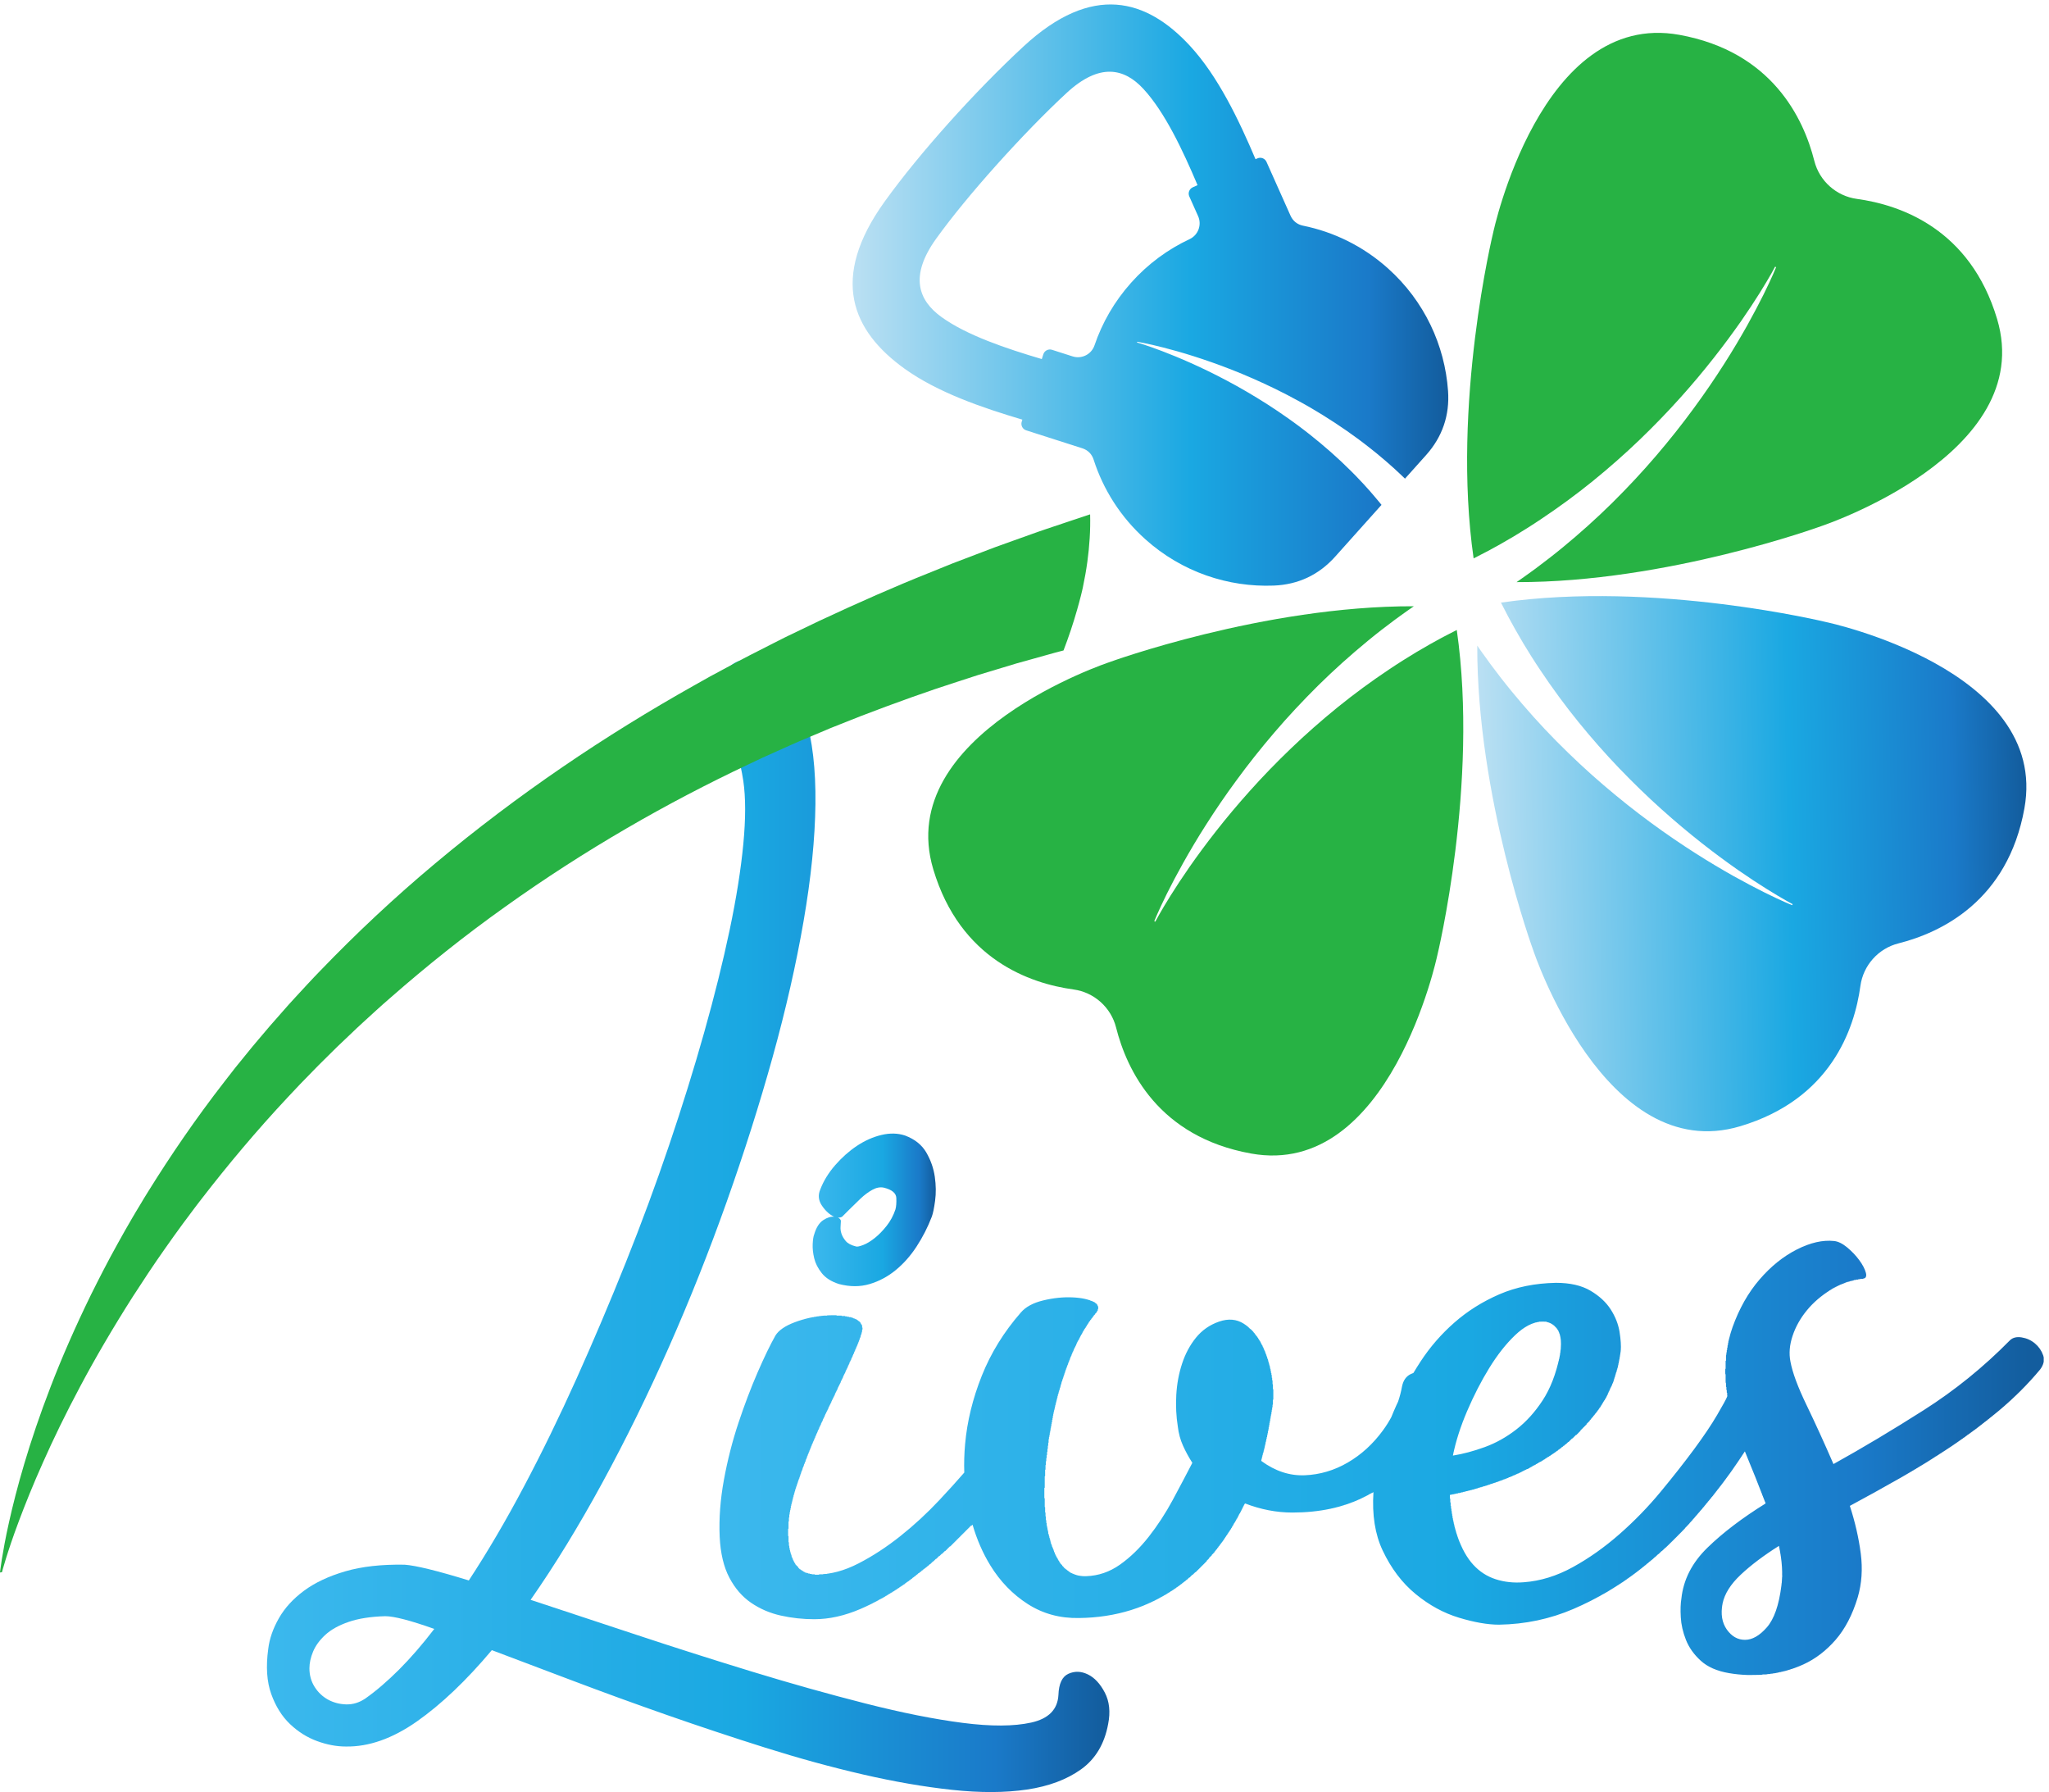
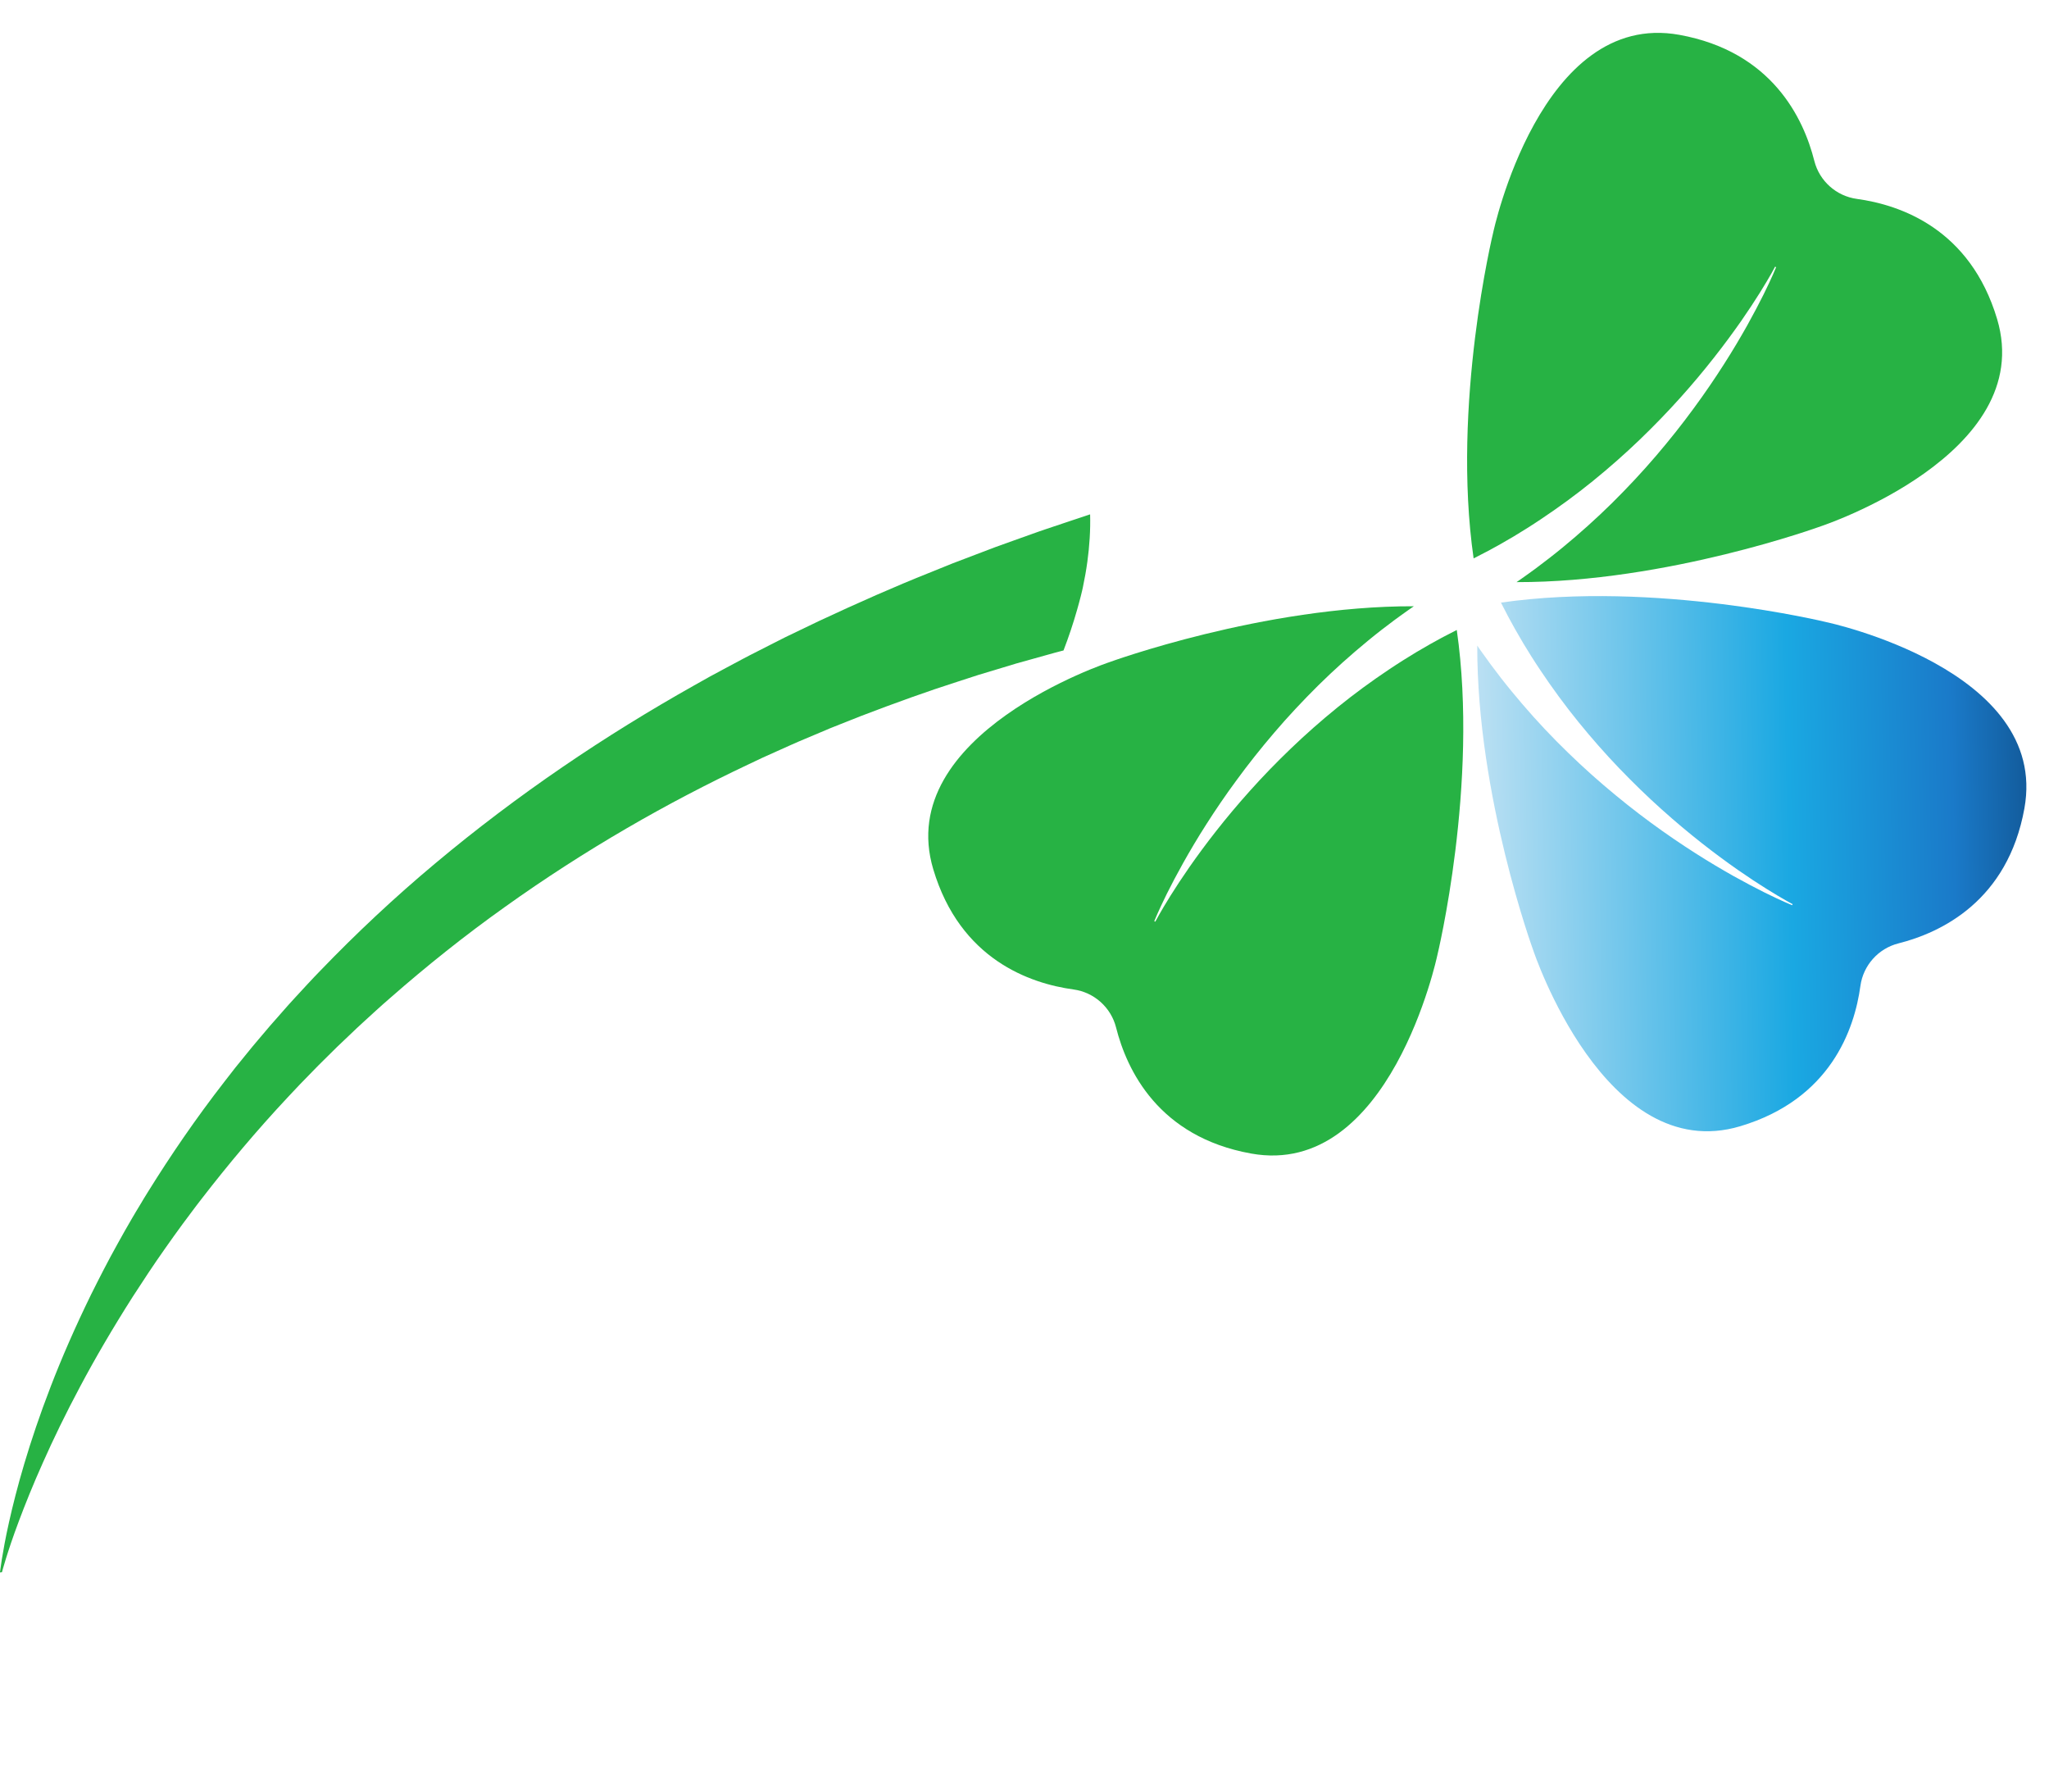
<svg xmlns="http://www.w3.org/2000/svg" xmlns:xlink="http://www.w3.org/1999/xlink" height="617.507" viewBox="0 0 706.187 617.507" width="706.187">
  <clipPath id="a">
-     <path d="m2182.12 1490.44c4.21 4.19 10.73 10.73 19.66 19.65 8.87 8.87 18.28 18.05 28.23 27.47s20.17 16.99 30.63 22.78c10.47 5.74 20.43 7.58 29.83 5.49 20.95-5.25 31.68-14.13 32.19-26.69.55-12.57-.26-22.54-2.33-29.84-5.27-15.7-12.83-29.84-22.77-42.41-9.96-12.56-20.18-23.05-30.65-31.4-10.46-8.39-20.39-14.39-29.82-18.07-9.43-3.66-15.7-4.97-18.84-3.92-12.57 3.13-21.45 7.86-26.69 14.14-5.23 6.29-8.92 12.56-10.99 18.84-2.13 6.29-2.91 12.57-2.36 18.83.52 6.29.77 11.01.77 14.15 0 3.13-2.61 6.28-7.85 9.44 3.14-1.08 6.82-.56 10.99 1.54zm-20.38 0c-8.41 1.04-17.85-1.83-28.28-8.62-10.47-6.83-18.32-19.12-23.56-36.91-2.11-5.25-3.44-13.62-3.94-25.12-.52-11.53.8-23.84 3.94-36.91 3.13-13.1 9.65-25.9 19.61-38.46 9.96-12.58 24.88-22 44.76-28.29 28.27-7.33 54.71-7.33 79.3 0 24.59 7.32 47.11 19.38 67.54 36.14 20.42 16.74 38.49 37.14 54.16 61.23 15.71 24.08 28.79 49.71 39.26 76.94 3.17 8.37 6.02 22.24 8.63 41.62 2.62 19.36 2.36 40.04-.78 62.03-3.13 22-10.47 42.91-21.97 62.81-11.54 19.89-29.82 34.54-54.96 43.98-18.85 6.27-39.28 6.79-61.25 1.56-21.97-5.24-43.16-14.66-63.59-28.25-20.42-13.62-39.26-30.38-56.55-50.25-17.26-19.9-30.09-40.85-38.45-62.82-6.27-14.67-4.73-28.81 4.71-42.4 9.41-13.62 19.88-23.04 31.42-28.28z" />
-   </clipPath>
+     </clipPath>
  <linearGradient id="b">
    <stop offset="0" stop-color="#3bb8ed" />
    <stop offset=".567" stop-color="#1aa8e2" />
    <stop offset=".865" stop-color="#1a7ac9" />
    <stop offset=".994" stop-color="#135d9e" />
    <stop offset="1" stop-color="#135d9e" />
  </linearGradient>
  <linearGradient id="c" gradientTransform="matrix(319.102 0 0 -319.102 2105.85 1508.32)" gradientUnits="userSpaceOnUse" spreadMethod="pad" x1="0" x2="1" xlink:href="#b" y1="0" y2="0" />
  <clipPath id="d">
    <path d="m0 0h5296v4631h-5296z" />
  </clipPath>
  <clipPath id="e">
    <path d="m4616.12 534.109c-6.29-50.25-18.85-86.078-37.7-107.558-18.83-21.442-37.68-32.199-56.51-32.199-18.86 0-34.55 8.918-47.12 26.707-12.56 17.8-16.24 40.281-10.98 67.531 5.21 25.109 20.92 49.969 47.11 74.57 26.14 24.602 59.12 49.481 98.91 74.59 8.37-38.73 10.46-73.289 6.29-103.641zm-814.21 453.039c17.29 40.302 36.35 77.482 57.33 111.502 20.94 34 43.17 62.28 66.74 84.8 23.55 22.49 46.33 34.29 68.31 35.32 17.8 1.03 31.63-5.75 41.62-20.41 9.91-14.67 11.76-38.21 5.5-70.65-9.45-45.03-24.12-82.74-43.99-113.07-19.91-30.378-42.65-55.511-68.32-75.378-25.66-19.891-52.87-35.082-81.66-45.551-28.79-10.473-56.25-17.801-82.43-21.973 7.29 36.633 19.65 75.102 36.9 115.41zm1492.6 144.462c-4.2 12.04-11.26 22.24-21.21 30.65-9.96 8.36-21.46 13.57-34.55 15.7-13.09 2.08-23.3-.56-30.61-7.85-68.06-69.11-142.39-129.32-223-180.598-80.63-51.301-158.6-97.903-233.97-139.762-24.1 55.488-47.38 106.531-69.88 153.11-22.53 46.59-36.39 84-41.61 112.28-4.19 20.94-2.36 43.19 5.5 66.73 7.85 23.55 20.14 45.54 36.89 65.95 16.72 20.42 37.42 38.22 62.03 53.4 24.59 15.18 51.54 24.36 80.89 27.48 9.4 1.04 12.79 6.54 10.2 16.49-2.64 9.95-8.39 20.94-17.28 33-8.92 12.02-19.39 22.99-31.41 32.95-12.05 9.96-23.3 15.45-33.77 16.5-29.31 3.13-61.49-4.2-96.56-21.99-35.1-17.81-67.27-43.72-96.58-77.72-29.32-34.04-52.62-75.13-69.88-123.28-17.28-48.16-22.78-101.05-16.49-158.6.78-6.64 1.78-13.34 2.89-20.11-.43-1.14-.91-2.28-1.32-3.45-2.09-5.25-10.47-20.43-25.12-45.529-14.67-25.141-34.57-54.731-59.67-88.75-25.15-34.02-53.95-70.652-86.39-109.91-32.44-39.262-68.04-75.91-106.75-109.922-38.75-34.027-79.07-62.57-120.91-85.578-41.89-23.039-84.29-36.121-127.2-39.25-26.17-2.121-50.55.508-73.03 7.847-22.53 7.301-41.88 19.872-58.1 37.672-16.26 17.801-29.61 41.621-40.04 71.461-10.47 29.84-17.29 66.207-20.42 109.129 40.85 7.309 85.6 19.86 134.27 37.699 48.67 17.782 94.45 41.621 137.4 71.442 42.91 29.84 80.31 66.469 112.26 109.918 31.93 43.431 51.56 95.001 58.89 154.691 1.04 12.56 0 28.78-3.12 48.67-3.16 19.88-10.78 39.26-22.8 58.1-12.05 18.84-29.58 35.09-52.6 48.68-23.02 13.61-52.85 20.43-89.5 20.43-54.45-1.06-103.37-11.01-146.8-29.84-43.46-18.84-82.21-43.18-116.2-73.02-34.08-29.85-63.37-63.62-87.97-101.29-6.38-9.78-12.49-19.58-18.39-29.39-2.26-.85-4.5-1.75-6.72-2.8-12.05-5.77-19.61-16.47-22.75-32.19-2.43-13.41-5.83-26.5-10.2-39.29-1.63-3.39-3.21-6.79-4.77-10.18-4.57-10.142-8.84-20.181-12.86-30.142-6.31-11.699-13.49-23.109-21.65-34.238-25.65-35.078-56.03-62.82-91.09-83.238-35.06-20.402-72.23-31.402-111.49-32.961-39.25-1.582-76.68 10.719-112.26 36.91 6.27 21.969 11.77 44.738 16.48 68.289 4.73 23.559 9.14 48.422 13.35 74.61 3.14 25.1 2.06 52.31-3.13 81.64-5.28 29.29-13.91 55.49-25.92 78.53-12.05 23-27.46 40.55-46.35 52.58-18.83 12.04-40.29 13.87-64.36 5.5-24.11-8.37-43.99-22.25-59.69-41.59-15.7-19.38-27.73-41.89-36.09-67.54-8.41-25.65-13.35-52.61-14.94-80.86-1.54-28.26-.25-55.51 3.95-81.671 2.07-17.82 6.52-34.308 13.34-49.449 6.8-15.191 14.9-30.129 24.34-44.762-15.71-30.378-32.74-62.57-51.02-96.57-18.36-34.047-39.04-65.707-62.05-95.027-23.05-29.313-47.89-53.383-74.59-72.231-26.68-18.82-55.74-28.781-87.15-29.82-29.31-1.059-52.09 11.5-68.32 37.691-16.25 26.149-27.24 60.18-32.99 102.059-5.75 41.859-6.52 88.719-2.32 140.551 4.16 51.82 12.01 103.097 23.55 153.89 11.51 50.759 26.41 97.879 44.73 141.329 18.32 43.43 38.49 78.25 60.46 104.42 11.5 12.58 10.2 22.49-3.91 29.83-14.16 7.34-33.25 11.52-57.33 12.57-24.07 1.04-49.22-1.57-75.35-7.85-26.18-6.27-45.57-16.76-58.11-31.39-43.98-50.27-77.75-104.98-101.31-164.12-23.55-59.16-37.93-118.019-43.16-176.652-2.26-25.008-2.96-49.629-2.15-73.887-19.53-22.511-41.07-46.312-64.59-71.363-31.96-34.047-65.69-65.168-101.31-93.449-35.58-28.27-71.71-51.828-108.36-70.66-36.64-18.848-71.7-28.258-105.17-28.258-11.55 0-22.02 2.078-31.41 6.289-9.44 4.16-17.56 11.488-24.38 21.969-6.81 10.453-11.75 24.59-14.89 42.39-3.17 17.801-3.68 40.852-1.59 69.11 2.11 25.121 8.38 53.902 18.85 86.359 10.47 32.442 22.52 65.422 36.13 98.942 13.59 33.492 28.27 66.73 43.99 99.718 15.7 32.972 30.07 63.602 43.16 91.862 13.09 28.27 24.07 52.86 32.96 73.8 8.88 20.94 13.86 36.13 14.93 45.55 1.04 14.63-8.63 24.57-29.05 29.83-20.42 5.23-43.98 6.79-70.68 4.71-26.69-2.11-52.57-7.85-77.71-17.27-25.14-9.43-41.88-20.96-50.26-34.54-13.59-24.11-29.04-56.03-46.33-95.8-17.26-39.8-33.77-83.24-49.45-130.341-15.7-47.117-28.27-96.34-37.71-147.617-9.4-51.301-13.05-100.5-10.98-147.621 2.09-42.93 10.47-78.262 25.14-106 14.64-27.731 33.48-49.449 56.52-65.153 23.01-15.699 48.66-26.699 76.94-32.976 28.28-6.293 57.07-9.422 86.38-9.422 38.71 0 78.75 8.879 120.11 26.699 41.37 17.781 81.66 40.832 120.93 69.102 39.26 28.258 77.19 59.66 113.85 94.219 19.53 18.39 37.96 36.691 55.41 54.949 11.27-38.629 26.58-73.699 45.89-105.207 25.63-41.891 58.11-75.371 97.33-100.524 39.27-25.097 83.5-37.129 132.72-36.109 95.23 1.043 179.8 27.492 253.61 79.332 73.8 51.789 132.69 124.289 176.67 217.48 40.81-15.722 81.63-23.57 122.47-23.57 70.12 0 131.66 13.09 184.52 39.27 8.85 4.371 17.37 8.91 25.65 13.57-3.79-58.961 4.1-109.281 23.79-150.973 21.97-46.597 50.51-84.277 85.61-113.078 35.06-28.801 72.48-49.219 112.25-61.238 39.78-12.012 74.33-18.063 103.64-18.063 68.05 1.071 132.43 14.672 193.18 40.84 60.66 26.153 116.43 58.883 167.22 98.153 50.76 39.25 96.56 81.878 137.4 127.968 40.82 46.039 75.6 89.508 104.42 130.34 13.02 18.461 24.61 35.641 34.97 51.61 18.47-44.36 36.43-89.29 53.75-134.829-60.72-37.711-110.97-75.921-150.75-114.652-39.79-38.719-62.3-82.711-67.52-131.91-2.12-12.539-2.64-28.527-1.57-47.891 1.03-19.347 5.5-38.976 13.35-58.886 7.85-19.883 20.64-37.922 38.47-54.161 17.79-16.222 42.4-26.961 73.78-32.203 30.38-5.218 62.29-6.289 95.83-3.148 33.47 3.148 65.66 11.789 96.56 25.91 30.87 14.141 58.61 35.34 83.24 63.602 24.57 28.277 43.69 64.898 57.28 109.937 10.47 35.582 13.09 73.52 7.88 113.852-5.26 40.269-14.67 81.371-28.27 123.257 42.92 23.032 86.89 47.352 131.92 73.012 44.98 25.66 88.96 52.871 131.89 81.66 42.93 28.801 84.03 59.68 123.26 92.649 39.27 32.971 74.61 68.311 106 106.011 9.43 12.56 12.03 24.85 7.87 36.88z" />
  </clipPath>
  <linearGradient id="f" gradientTransform="matrix(3432.07 0 0 -3432.07 1864.36 865.71)" gradientUnits="userSpaceOnUse" spreadMethod="pad" x1="0" x2="1" xlink:href="#b" y1="0" y2="0" />
  <clipPath id="g">
    <path d="m5245.96 2548.59c-43.3-240.07-216.14-322.02-326.52-349.86-52.06-13.14-91.24-56.98-98.48-110.21-15.43-112.76-77.54-293.59-311.29-363.47-350.65-104.76-536.54 455.94-536.54 455.94s-146.04 398.91-145.04 789.33c3.2-4.55 6.34-9.14 9.47-13.73 8.38-11.96 17.07-23.63 25.62-35.52 8.77-11.61 17.52-23.3 26.44-34.84 9.18-11.43 17.96-23.08 27.39-34.25 37.05-45.18 75.91-88.59 116.13-129.25 40.3-40.65 81.25-78.94 122.48-114.12 41.16-35.23 82.15-67.68 121.99-96.95 39.87-29.31 78.48-55.49 114.78-78.67 36.18-23.17 70.22-43.17 100.58-60.28 30.49-16.94 57.32-31.04 79.74-42.18 44.83-22.23 71.33-32.88 71.33-32.88l1.26 2.76s-6.34 3.23-17.84 9.81c-11.65 6.6-28.45 16.48-49.51 29.62-21.09 13.15-46.27 29.64-74.63 49.35-28.29 19.8-59.76 42.82-93.09 69.05-33.3 26.22-68.53 55.52-104.59 87.95-36.09 32.31-72.73 67.76-109.16 105.68-36.42 37.93-72.3 78.64-106.89 121.33-34.63 42.69-67.5 87.61-98.33 133.79-7.88 11.43-15.08 23.24-22.64 34.77-7.37 11.74-14.56 23.55-21.74 35.29-6.86 11.89-13.94 23.69-20.61 35.6l-14.86 26.93-4.76 8.94c-5.9 11.06-11.57 22.05-17.1 33.11 399.77 57.55 843.64-50.66 843.64-50.66s577.89-122.31 512.77-482.38z" />
  </clipPath>
  <linearGradient id="h">
    <stop offset="0" stop-color="#bbe0f3" />
    <stop offset=".567" stop-color="#1aa8e2" />
    <stop offset=".865" stop-color="#1a7ac9" />
    <stop offset=".994" stop-color="#135d9e" />
    <stop offset="1" stop-color="#135d9e" />
  </linearGradient>
  <linearGradient id="i" gradientTransform="matrix(1417.34 21.688 21.688 -1417.34 3836.58 2398.53)" gradientUnits="userSpaceOnUse" spreadMethod="pad" x1="0" x2="1" xlink:href="#h" y1="0" y2="0" />
  <linearGradient id="j" gradientTransform="matrix(1543.58 0 0 -1543.58 2209.43 3878.36)" gradientUnits="userSpaceOnUse" spreadMethod="pad" x1="0" x2="1" xlink:href="#h" y1="0" y2="0" />
  <clipPath id="k">
-     <path d="m1034.23 317.398c-30.38-30.339-59.66-55.468-87.929-75.367-15.703-10.461-32.18-15.429-49.477-14.91-17.254.551-32.957 4.719-47.117 12.551-14.121 7.867-25.664 18.859-34.539 32.976-8.891 14.141-13.352 30.122-13.352 47.891 0 13.641 3.133 28.043 9.434 43.199 6.27 15.184 16.738 29.594 31.418 43.184 14.637 13.617 34.766 24.887 60.418 33.777 25.664 8.891 57.336 13.852 95.051 14.903 23.003 0 65.403-10.981 127.193-32.973-30.39-39.789-60.76-74.84-91.1-105.231zm1784.7-12.558c-17.26 8.39-34.03 8.922-50.26 1.582-16.25-7.32-24.88-25.652-25.92-54.961-2.09-37.691-25.65-61.512-70.66-71.461-45.02-9.93-104.16-10.211-177.44-.77-73.3 9.399-157.32 26.168-252.03 50.25-94.75 24.09-192.63 51.579-293.65 82.442-101.05 30.879-201.29 62.816-300.73 95.789-99.45 32.988-190.55 63.059-273.25 90.289 62.82 90.031 124.58 190.801 185.29 302.301 60.73 111.48 118.31 228.719 172.77 351.739 54.41 123.01 104.4 248.64 149.97 376.9 45.53 128.22 85.31 253.6 119.34 376.07 33.99 122.51 60.69 239.75 80.07 351.77 19.36 112.02 29.57 213.04 30.64 303.07 1.03 90.03-7.86 166.19-26.69 228.5-18.84 62.27-49.74 105.44-92.65 129.55-25.14 14.64-46.89 20.13-65.18 16.48-18.33-3.68-33-12.05-43.98-25.12-11-13.11-18.32-28.54-21.97-46.33-3.69-17.81-3.95-33.51-.78-47.12 3.14-11.52 7.3-23.03 12.54-34.54 5.23-11.54 11.01-24.89 17.28-40.04 6.27-15.19 12.58-32.46 18.85-51.83 6.3-19.38 11.5-42.66 15.7-69.87 6.27-42.95 6.27-97.36 0-163.32-6.27-65.95-18.06-140.02-35.32-222.19-17.3-82.2-39.27-170.67-65.95-265.39-26.7-94.77-57.07-192.38-91.1-292.88-34.03-100.49-71.46-201.78-112.26-303.85-40.86-102.06-83.25-202.05-127.22-299.94-43.95-97.901-89.49-191.331-136.61-280.3-47.1-88.988-94.78-170.129-142.89-243.41-81.66 25.121-137.18 38.73-166.46 40.82-59.689 1.039-110.997-4.711-153.915-17.261-42.91-12.559-78.488-29.329-106.77-50.258-28.281-20.949-50.019-44.75-65.175-71.442-15.196-26.711-24.336-53.129-27.469-79.32-6.301-46.051-3.684-85.039 7.859-116.98 11.492-31.918 27.715-57.84 48.653-77.727 20.949-19.883 44.207-34.543 69.902-43.973 25.625-9.429 50.469-14.121 74.59-14.121 59.648-1.027 121.145 20.684 184.515 65.153 63.3 44.531 127.97 106.007 193.92 184.519 63.85-24.07 134.53-50.769 212.02-80.082 77.45-29.308 158.05-58.617 241.81-87.949 83.77-29.289 168.82-57.57 255.2-84.789 86.34-27.211 170.37-50.25 252.03-69.109 81.66-18.832 158.84-32.18 231.63-40.031 72.74-7.859 137.4-7.578 193.91.77 56.57 8.41 103.38 25.91 140.58 52.602 37.13 26.719 60.43 65.731 69.86 117.012 6.27 31.406 3.39 58.637-8.62 81.66-12.05 23.028-26.7 38.75-43.98 47.098z" />
-   </clipPath>
+     </clipPath>
  <linearGradient id="l" gradientTransform="matrix(2183.05 0 0 -2183.05 691.709 1467.74)" gradientUnits="userSpaceOnUse" spreadMethod="pad" x1="0" x2="1" xlink:href="#b" y1="0" y2="0" />
  <g transform="matrix(.133 0 0 -.133 0 617.507)">
    <g clip-path="url(#a)">
-       <path d="m2182.12 1490.44c4.21 4.19 10.73 10.73 19.66 19.65 8.87 8.87 18.28 18.05 28.23 27.47s20.17 16.99 30.63 22.78c10.47 5.74 20.43 7.58 29.83 5.49 20.95-5.25 31.68-14.13 32.19-26.69.55-12.57-.26-22.54-2.33-29.84-5.27-15.7-12.83-29.84-22.77-42.41-9.96-12.56-20.18-23.05-30.65-31.4-10.46-8.39-20.39-14.39-29.82-18.07-9.43-3.66-15.7-4.97-18.84-3.92-12.57 3.13-21.45 7.86-26.69 14.14-5.23 6.29-8.92 12.56-10.99 18.84-2.13 6.29-2.91 12.57-2.36 18.83.52 6.29.77 11.01.77 14.15 0 3.13-2.61 6.28-7.85 9.44 3.14-1.08 6.82-.56 10.99 1.54zm-20.38 0c-8.41 1.04-17.85-1.83-28.28-8.62-10.47-6.83-18.32-19.12-23.56-36.91-2.11-5.25-3.44-13.62-3.94-25.12-.52-11.53.8-23.84 3.94-36.91 3.13-13.1 9.65-25.9 19.61-38.46 9.96-12.58 24.88-22 44.76-28.29 28.27-7.33 54.71-7.33 79.3 0 24.59 7.32 47.11 19.38 67.54 36.14 20.42 16.74 38.49 37.14 54.16 61.23 15.71 24.08 28.79 49.71 39.26 76.94 3.17 8.37 6.02 22.24 8.63 41.62 2.62 19.36 2.36 40.04-.78 62.03-3.13 22-10.47 42.91-21.97 62.81-11.54 19.89-29.82 34.54-54.96 43.98-18.85 6.27-39.28 6.79-61.25 1.56-21.97-5.24-43.16-14.66-63.59-28.25-20.42-13.62-39.26-30.38-56.55-50.25-17.26-19.9-30.09-40.85-38.45-62.82-6.27-14.67-4.73-28.81 4.71-42.4 9.41-13.62 19.88-23.04 31.42-28.28" fill="url(#c)" />
-     </g>
+       </g>
    <g clip-path="url(#d)">
      <g clip-path="url(#e)">
-         <path d="m4516 303v1h-14v1h-8v1h-8v1h-6v1h-5v1h-4v1h-5v1h-4v1h-4v1h-3v1h-2v1h-3v1h-3v1h-3v1h-3v1h-2v1h-2v1h-2v1h-2v1h-2v1h-2v1h-2v1h-2v1h-2v1h-2v1h-1v1h-1v1h-2v1h-1v1h-2v1h-1v1h-1v1h-2v1h-1v1h-1v1h-1v1h-1v1h-1v1h-1v1h-1v1h-1v1h-1v1h-1v1h-1v1h-1v1h-1v1h-1v1h-1v1h-1v1h-1v2h-1v1h-1v1h-1v1h-1v2h-1v1h-1v1h-1v1h-1v2h-1v1h-1v1h-1v2h-1v2h-1v1h-1v2h-1v1h-1v2h-1v2h-1v2h-1v2h-1v2h-1v2h-1v2h-1v2h-1v2h-1v3h-1v2h-1v4h-1v3h-1v3h-1v4h-1v3h-1v4h-1v3h-1v5h-1v6h-1v7h-1v6h-1v46h1v10h1v7h1v6h1v6h1v4h1v4h1v4h1v4h1v3h1v3h1v3h1v3h1v2h1v3h1v3h1v2h1v2h1v2h1v2h1v3h1v2h1v2h1v2h1v1h1v2h1v2h1v2h1v1h1v2h1v2h1v2h1v1h1v2h1v1h1v1h1v2h1v1h1v2h1v1h1v2h1v1h1v2h1v1h1v1h1v1h1v1h1v2h1v1h1v1h1v1h1v2h1v1h1v1h1v1h1v1h1v1h1v2h1v1h1v1h1v1h1v1h1v1h1v1h1v1h1v1h1v1h1v1h1v1h1v1h1v1h1v1h1v1h1v1h1v1h1v1h1v1h1v1h1v1h2v1h1v1h1v1h1v1h1v1h1v1h1v1h1v1h1v1h2v1h1v1h1v1h1v1h1v1h1v1h1v1h1v1h2v1h1v1h1v1h1v1h1v1h2v1h1v1h1v1h1v1h2v1h1v1h1v1h1v1h2v1h1v1h1v1h1v1h1v1h2v1h1v1h1v1h1v1h2v1h1v1h1v1h1v1h2v1h1v1h1v1h1v1h2v1h1v1h1v1h2v1h1v1h1v1h2v1h1v1h2v1h1v1h1v1h2v1h1v1h2v1h1v1h1v1h2v1h1v1h2v1h1v1h1v1h2v1h1v1h1v1h2v1h1v1h2v1h1v1h1v1h2v1h1v1h2v1h1v1h2v1h1v1h2v1h1v1h2v1h1v1h2v1h1v1h2v1h1v1h2v1h1v1h2v1h1v1h2v1h1v1h2v1h1v1h2v1h2v1h1v1h2v1h1v1h2v1h2v4h-1v2h-1v3h-1v2h-1v3h-1v2h-1v3h-1v2h-1v3h-1v3h-1v2h-1v3h-1v2h-1v3h-1v2h-1v3h-1v2h-1v3h-1v2h-1v3h-1v2h-1v3h-1v2h-1v3h-1v2h-1v3h-1v2h-1v3h-1v2h-1v3h-1v2h-1v3h-1v2h-1v3h-1v2h-1v3h-1v2h-1v3h-1v2h-1v3h-1v2h-1v3h-1v2h-1v3h-1v2h-1v3h-1v2h-1v3h-1v2h-1v3h-1v2h-1v3h-1v2h-1v-1h-1v-2h-1v-1h-1v-2h-1v-1h-1v-2h-1v-1h-1v-2h-1v-1h-1v-2h-1v-1h-1v-2h-1v-1h-1v-2h-1v-1h-1v-2h-1v-1h-1v-2h-1v-1h-1v-2h-1v-1h-1v-2h-1v-1h-1v-2h-1v-1h-1v-1h-1v-2h-1v-1h-1v-2h-1v-1h-1v-2h-1v-1h-1v-2h-1v-1h-1v-1h-1v-2h-1v-1h-1v-2h-1v-1h-1v-1h-1v-2h-1v-1h-1v-2h-1v-1h-1v-1h-1v-2h-1v-1h-1v-1h-1v-2h-1v-1h-1v-1h-1v-2h-1v-1h-1v-1h-1v-2h-1v-1h-1v-1h-1v-2h-1v-1h-1v-1h-1v-2h-1v-1h-1v-1h-1v-1h-1v-2h-1v-1h-1v-1h-1v-2h-1v-1h-1v-1h-1v-1h-1v-2h-1v-1h-1v-1h-1v-2h-1v-1h-1v-1h-1v-1h-1v-2h-1v-1h-1v-1h-1v-2h-1v-1h-1v-1h-1v-1h-1v-1h-1v-2h-1v-1h-1v-1h-1v-1h-1v-2h-1v-1h-1v-1h-1v-1h-1v-1h-1v-2h-1v-1h-1v-1h-1v-1h-1v-1h-1v-2h-1v-1h-1v-1h-1v-1h-1v-2h-1v-1h-1v-1h-1v-1h-1v-1h-1v-2h-1v-1h-1v-1h-1v-1h-1v-1h-1v-1h-1v-2h-1v-1h-1v-1h-1v-1h-1v-1h-1v-1h-1v-2h-1v-1h-1v-1h-1v-1h-1v-1h-1v-1h-1v-2h-1v-1h-1v-1h-1v-1h-1v-1h-1v-1h-1v-1h-1v-2h-1v-1h-1v-1h-1v-1h-1v-1h-1v-1h-1v-1h-1v-1h-1v-2h-1v-1h-1v-1h-1v-1h-1v-1h-1v-1h-1v-1h-1v-1h-1v-1h-1v-1h-1v-1h-1v-1h-1v-2h-1v-1h-1v-1h-1v-1h-1v-1h-1v-1h-1v-1h-1v-1h-1v-1h-1v-1h-1v-1h-1v-1h-1v-1h-1v-1h-1v-1h-1v-1h-1v-1h-1v-1h-1v-1h-1v-1h-1v-1h-1v-1h-1v-1h-1v-1h-1v-1h-1v-1h-1v-1h-1v-1h-1v-1h-1v-1h-1v-1h-1v-1h-1v-1h-1v-1h-1v-1h-1v-1h-1v-1h-1v-1h-1v-1h-1v-1h-1v-1h-1v-1h-1v-1h-1v-1h-1v-1h-1v-1h-1v-1h-1v-1h-1v-1h-1v-1h-1v-1h-2v-1h-1v-1h-1v-1h-1v-1h-1v-1h-1v-1h-1v-1h-1v-1h-2v-1h-1v-1h-1v-1h-1v-1h-1v-1h-1v-1h-1v-1h-1v-1h-2v-1h-1v-1h-1v-1h-1v-1h-1v-1h-1v-1h-1v-1h-1v-1h-2v-1h-1v-1h-1v-1h-1v-1h-1v-1h-1v-1h-1v-1h-2v-1h-1v-1h-1v-1h-1v-1h-2v-1h-1v-1h-1v-1h-1v-1h-1v-1h-2v-1h-1v-1h-1v-1h-1v-1h-1v-1h-2v-1h-1v-1h-1v-1h-1v-1h-2v-1h-1v-1h-1v-1h-1v-1h-1v-1h-2v-1h-1v-1h-1v-1h-2v-1h-1v-1h-1v-1h-2v-1h-1v-1h-1v-1h-1v-1h-2v-1h-1v-1h-1v-1h-2v-1h-1v-1h-1v-1h-2v-1h-1v-1h-2v-1h-1v-1h-2v-1h-1v-1h-1v-1h-2v-1h-1v-1h-2v-1h-1v-1h-1v-1h-2v-1h-1v-1h-2v-1h-1v-1h-1v-1h-2v-1h-1v-1h-2v-1h-2v-1h-1v-1h-2v-1h-1v-1h-2v-1h-1v-1h-2v-1h-2v-1h-1v-1h-2v-1h-1v-1h-2v-1h-2v-1h-1v-1h-2v-1h-1v-1h-2v-1h-2v-1h-1v-1h-2v-1h-1v-1h-2v-1h-1v-1h-2v-1h-2v-1h-2v-1h-1v-1h-2v-1h-2v-1h-2v-1h-2v-1h-2v-1h-1v-1h-2v-1h-2v-1h-2v-1h-2v-1h-2v-1h-1v-1h-2v-1h-2v-1h-2v-1h-2v-1h-2v-1h-1v-1h-2v-1h-2v-1h-2v-1h-2v-1h-2v-1h-2v-1h-2v-1h-2v-1h-3v-1h-2v-1h-2v-1h-2v-1h-2v-1h-2v-1h-2v-1h-2v-1h-2v-1h-2v-1h-2v-1h-3v-1h-2v-1h-2v-1h-3v-1h-2v-1h-2v-1h-3v-1h-2v-1h-2v-1h-3v-1h-3v-1h-3v-1h-2v-1h-3v-1h-3v-1h-3v-1h-3v-1h-2v-1h-3v-1h-3v-1h-3v-1h-3v-1h-4v-1h-3v-1h-4v-1h-4v-1h-4v-1h-4v-1h-3v-1h-4v-1h-4v-1h-4v-1h-4v-1h-3v-1h-6v-1h-6v-1h-6v-1h-6v-1h-7v-1h-6v-1h-6v-1h-6v-1h-12v-1h-12v-1h-13v-1h-28v1h-13v1h-7v1h-8v1h-7v1h-5v1h-5v1h-5v1h-4v1h-5v1h-5v1h-4v1h-3v1h-4v1h-4v1h-4v1h-3v1h-4v1h-3v1h-3v1h-3v1h-3v1h-3v1h-2v1h-3v1h-3v1h-2v1h-3v1h-2v1h-3v1h-2v1h-2v1h-2v1h-2v1h-2v1h-2v1h-2v1h-2v1h-2v1h-2v1h-3v1h-2v1h-2v1h-1v1h-2v1h-2v1h-1v1h-2v1h-2v1h-1v1h-2v1h-1v1h-2v1h-2v1h-1v1h-2v1h-2v1h-1v1h-2v1h-1v1h-2v1h-1v1h-2v1h-1v1h-1v1h-2v1h-1v1h-1v1h-2v1h-1v1h-2v1h-1v1h-1v1h-2v1h-1v1h-1v1h-1v1h-2v1h-1v1h-1v1h-1v1h-2v1h-1v1h-1v1h-1v1h-1v1h-1v1h-1v1h-1v1h-1v1h-2v1h-1v1h-1v1h-1v1h-1v1h-1v1h-1v1h-1v1h-1v1h-1v1h-1v1h-1v1h-1v1h-1v1h-1v1h-1v2h-1v1h-1v1h-1v1h-1v1h-1v2h-1v1h-1v1h-1v1h-1v1h-1v1h-1v2h-1v1h-1v1h-1v1h-1v1h-1v1h-1v2h-1v1h-1v1h-1v1h-1v2h-1v1h-1v2h-1v1h-1v2h-1v1h-1v2h-1v1h-1v2h-1v1h-1v2h-1v1h-1v2h-1v1h-1v2h-1v1h-1v2h-1v1h-1v2h-1v1h-1v2h-1v2h-1v2h-1v1h-1v2h-1v2h-1v2h-1v2h-1v1h-1v2h-1v2h-1v2h-1v2h-1v2h-1v2h-1v2h-1v2h-1v2h-1v2h-1v3h-1v2h-1v3h-1v2h-1v3h-1v3h-1v3h-1v3h-1v3h-1v2h-1v4h-1v4h-1v5h-1v4h-1v4h-1v5h-1v4h-1v5h-1v5h-1v11h-1v10h-1v11h-1v47h-2v-1h-2v-1h-2v-1h-2v-1h-2v-1h-1v-1h-2v-1h-2v-1h-2v-1h-2v-1h-2v-1h-2v-1h-2v-1h-2v-1h-2v-1h-2v-1h-2v-1h-3v-1h-2v-1h-2v-1h-2v-1h-3v-1h-2v-1h-3v-1h-3v-1h-2v-1h-3v-1h-3v-1h-2v-1h-3v-1h-3v-1h-4v-1h-3v-1h-3v-1h-3v-1h-3v-1h-4v-1h-4v-1h-4v-1h-4v-1h-5v-1h-4v-1h-5v-1h-5v-1h-6v-1h-5v-1h-7v-1h-8v-1h-8v-1h-11v-1h-14v-1h-52v1h-12v1h-7v1h-7v1h-7v1h-7v1h-4v1h-4v1h-4v1h-4v1h-5v1h-4v1h-4v1h-3v1h-4v1h-3v1h-3v1h-3v1h-3v1h-3v1h-3v1h-3v1h-2v1h-1v-1h-1v-2h-1v-2h-1v-2h-1v-2h-1v-2h-1v-2h-1v-2h-1v-2h-1v-2h-1v-2h-1v-2h-1v-2h-1v-1h-1v-2h-1v-2h-1v-2h-1v-2h-1v-2h-1v-2h-1v-1h-1v-2h-1v-2h-1v-2h-1v-1h-1v-2h-1v-2h-1v-1h-1v-2h-1v-2h-1v-2h-1v-1h-1v-2h-1v-2h-1v-1h-1v-2h-1v-2h-1v-1h-1v-2h-1v-1h-1v-2h-1v-1h-1v-2h-1v-1h-1v-2h-1v-1h-1v-2h-1v-1h-1v-2h-1v-1h-1v-2h-1v-1h-1v-2h-1v-1h-1v-2h-1v-1h-1v-2h-1v-1h-1v-1h-1v-2h-1v-1h-1v-1h-1v-2h-1v-1h-1v-1h-1v-2h-1v-1h-1v-1h-1v-2h-1v-1h-1v-1h-1v-2h-1v-1h-1v-1h-1v-1h-1v-2h-1v-1h-1v-1h-1v-2h-1v-1h-1v-1h-1v-1h-1v-1h-1v-1h-1v-1h-1v-2h-1v-1h-1v-1h-1v-1h-1v-1h-1v-1h-1v-1h-1v-2h-1v-1h-1v-1h-1v-1h-1v-1h-1v-1h-1v-2h-1v-1h-1v-1h-1v-1h-1v-1h-1v-1h-1v-1h-1v-1h-1v-1h-1v-1h-1v-1h-1v-1h-1v-1h-1v-1h-1v-1h-1v-1h-1v-1h-1v-1h-1v-1h-1v-1h-1v-1h-1v-1h-1v-1h-1v-1h-1v-1h-1v-1h-1v-1h-1v-1h-1v-1h-2v-1h-1v-1h-1v-1h-1v-1h-1v-1h-1v-1h-1v-1h-2v-1h-1v-1h-1v-1h-1v-1h-1v-1h-1v-1h-1v-1h-2v-1h-1v-1h-1v-1h-1v-1h-1v-1h-1v-1h-2v-1h-1v-1h-1v-1h-1v-1h-2v-1h-1v-1h-1v-1h-2v-1h-1v-1h-1v-1h-1v-1h-2v-1h-1v-1h-1v-1h-2v-1h-1v-1h-1v-1h-2v-1h-1v-1h-2v-1h-1v-1h-1v-1h-2v-1h-1v-1h-2v-1h-1v-1h-2v-1h-1v-1h-2v-1h-2v-1h-1v-1h-2v-1h-1v-1h-2v-1h-2v-1h-1v-1h-2v-1h-1v-1h-2v-1h-2v-1h-2v-1h-1v-1h-2v-1h-2v-1h-2v-1h-2v-1h-2v-1h-1v-1h-2v-1h-2v-1h-2v-1h-2v-1h-2v-1h-1v-1h-2v-1h-3v-1h-2v-1h-2v-1h-2v-1h-3v-1h-2v-1h-2v-1h-2v-1h-2v-1h-3v-1h-2v-1h-2v-1h-2v-1h-3v-1h-3v-1h-3v-1h-2v-1h-3v-1h-3v-1h-3v-1h-3v-1h-2v-1h-3v-1h-3v-1h-3v-1h-4v-1h-4v-1h-3v-1h-4v-1h-4v-1h-4v-1h-3v-1h-4v-1h-5v-1h-5v-1h-5v-1h-5v-1h-6v-1h-5v-1h-7v-1h-8v-1h-9v-1h-8v-1h-13v-1h-18v-1h-24v1h-14v1h-11v1h-5v1h-5v1h-5v1h-5v1h-6v1h-5v1h-3v1h-3v1h-2v1h-3v1h-3v1h-3v1h-3v1h-3v1h-2v1h-3v1h-3v1h-2v1h-2v1h-2v1h-2v1h-2v1h-2v1h-2v1h-2v1h-2v1h-2v1h-2v1h-2v1h-2v1h-1v1h-2v1h-2v1h-1v1h-2v1h-1v1h-2v1h-1v1h-2v1h-1v1h-1v1h-2v1h-1v1h-1v1h-2v1h-1v1h-1v1h-2v1h-1v1h-1v1h-2v1h-1v1h-1v1h-2v1h-1v1h-1v1h-1v1h-1v1h-1v1h-1v1h-1v1h-1v1h-2v1h-1v1h-1v1h-1v1h-1v1h-1v1h-1v1h-1v1h-1v1h-1v1h-1v1h-2v1h-1v1h-1v1h-1v1h-1v1h-1v1h-1v2h-1v1h-1v1h-1v1h-1v1h-1v1h-1v1h-1v2h-1v1h-1v1h-1v1h-1v1h-1v1h-1v2h-1v1h-1v1h-1v1h-1v1h-1v1h-1v2h-1v1h-1v1h-1v1h-1v2h-1v1h-1v2h-1v1h-1v1h-1v2h-1v1h-1v2h-1v1h-1v1h-1v2h-1v1h-1v2h-1v1h-1v2h-1v1h-1v2h-1v2h-1v1h-1v2h-1v1h-1v2h-1v2h-1v2h-1v1h-1v2h-1v2h-1v2h-1v2h-1v2h-1v1h-1v2h-1v2h-1v2h-1v2h-1v2h-1v2h-1v3h-1v2h-1v2h-1v2h-1v2h-1v2h-1v2h-1v2h-1v3h-1v2h-1v3h-1v2h-1v3h-1v2h-1v3h-1v2h-1v3h-1v2h-1v3h-1v3h-1v3h-1v3h-1v3h-1v3h-1v3h-1v3h-1v3h-1v2h-1v-1h-1v-1h-1v-1h-1v-1h-1v-1h-1v-1h-1v-1h-1v-1h-1v-1h-1v-1h-1v-1h-1v-1h-1v-1h-1v-1h-1v-1h-1v-1h-1v-1h-1v-1h-1v-1h-1v-1h-1v-1h-1v-1h-1v-1h-1v-1h-1v-1h-1v-1h-1v-1h-1v-1h-1v-1h-1v-1h-1v-1h-1v-1h-1v-1h-1v-1h-1v-1h-1v-1h-1v-1h-1v-1h-1v-1h-1v-1h-1v-1h-1v-1h-1v-1h-1v-1h-1v-1h-1v-1h-1v-1h-1v-1h-1v-1h-1v-1h-1v-1h-1v-1h-1v-1h-1v-1h-2v-1h-1v-1h-1v-1h-1v-1h-1v-1h-1v-1h-1v-1h-1v-1h-1v-1h-1v-1h-1v-1h-1v-1h-2v-1h-1v-1h-1v-1h-1v-1h-1v-1h-1v-1h-1v-1h-2v-1h-1v-1h-1v-1h-1v-1h-1v-1h-1v-1h-2v-1h-1v-1h-1v-1h-1v-1h-1v-1h-1v-1h-1v-1h-2v-1h-1v-1h-1v-1h-1v-1h-1v-1h-1v-1h-1v-1h-2v-1h-1v-1h-1v-1h-1v-1h-1v-1h-1v-1h-1v-1h-2v-1h-1v-1h-1v-1h-1v-1h-1v-1h-2v-1h-1v-1h-1v-1h-1v-1h-2v-1h-1v-1h-1v-1h-2v-1h-1v-1h-1v-1h-1v-1h-2v-1h-1v-1h-1v-1h-1v-1h-2v-1h-1v-1h-1v-1h-2v-1h-1v-1h-1v-1h-1v-1h-2v-1h-1v-1h-1v-1h-1v-1h-2v-1h-1v-1h-1v-1h-2v-1h-1v-1h-1v-1h-1v-1h-2v-1h-1v-1h-1v-1h-2v-1h-1v-1h-1v-1h-2v-1h-1v-1h-2v-1h-1v-1h-1v-1h-2v-1h-1v-1h-1v-1h-2v-1h-1v-1h-2v-1h-1v-1h-2v-1h-1v-1h-2v-1h-1v-1h-2v-1h-1v-1h-2v-1h-1v-1h-2v-1h-1v-1h-2v-1h-1v-1h-2v-1h-1v-1h-2v-1h-2v-1h-1v-1h-2v-1h-2v-1h-1v-1h-2v-1h-2v-1h-1v-1h-2v-1h-1v-1h-2v-1h-2v-1h-1v-1h-2v-1h-2v-1h-1v-1h-2v-1h-2v-1h-2v-1h-2v-1h-2v-1h-2v-1h-1v-1h-2v-1h-2v-1h-2v-1h-2v-1h-2v-1h-2v-1h-2v-1h-1v-1h-2v-1h-2v-1h-2v-1h-2v-1h-3v-1h-2v-1h-2v-1h-2v-1h-2v-1h-2v-1h-2v-1h-2v-1h-3v-1h-2v-1h-2v-1h-3v-1h-2v-1h-2v-1h-3v-1h-2v-1h-3v-1h-3v-1h-3v-1h-2v-1h-3v-1h-3v-1h-3v-1h-3v-1h-4v-1h-3v-1h-4v-1h-4v-1h-3v-1h-4v-1h-3v-1h-5v-1h-6v-1h-6v-1h-6v-1h-6v-1h-9v-1h-13v-1h-26v1h-14v1h-14v1h-7v1h-7v1h-6v1h-7v1h-6v1h-6v1h-4v1h-5v1h-4v1h-3v1h-4v1h-3v1h-3v1h-3v1h-3v1h-2v1h-3v1h-3v1h-2v1h-3v1h-2v1h-2v1h-2v1h-2v1h-2v1h-2v1h-3v1h-2v1h-2v1h-1v1h-2v1h-2v1h-1v1h-2v1h-2v1h-2v1h-1v1h-2v1h-1v1h-2v1h-1v1h-2v1h-1v1h-1v1h-2v1h-1v1h-1v1h-1v1h-1v1h-2v1h-1v1h-1v1h-1v1h-1v1h-1v1h-1v1h-1v1h-1v1h-1v1h-1v1h-1v1h-1v1h-1v1h-1v1h-1v1h-1v1h-1v1h-1v1h-1v1h-1v2h-1v1h-1v1h-1v1h-1v2h-1v1h-1v1h-1v2h-1v1h-1v1h-1v2h-1v1h-1v1h-1v2h-1v2h-1v1h-1v2h-1v1h-1v2h-1v2h-1v1h-1v2h-1v2h-1v2h-1v2h-1v2h-1v2h-1v2h-1v3h-1v2h-1v2h-1v3h-1v2h-1v3h-1v3h-1v4h-1v3h-1v3h-1v4h-1v3h-1v3h-1v5h-1v6h-1v5h-1v6h-1v5h-1v9h-1v9h-1v13h-1v51h1v22h1v11h1v9h1v10h1v10h1v7h1v6h1v7h1v7h1v6h1v5h1v5h1v6h1v5h1v4h1v4h1v5h1v4h1v5h1v4h1v4h1v5h1v4h1v5h1v4h1v5h1v4h1v4h1v3h1v4h1v3h1v4h1v3h1v4h1v3h1v4h1v3h1v4h1v3h1v4h1v3h1v4h1v3h1v4h1v3h1v3h1v3h1v3h1v3h1v3h1v3h1v3h1v3h1v3h1v3h1v2h1v3h1v3h1v3h1v3h1v2h1v3h1v3h1v3h1v2h1v3h1v3h1v3h1v3h1v2h1v3h1v3h1v3h1v2h1v3h1v2h1v3h1v2h1v3h1v2h1v3h1v2h1v3h1v2h1v3h1v2h1v3h1v2h1v3h1v2h1v3h1v2h1v3h1v2h1v2h1v3h1v2h1v2h1v3h1v2h1v2h1v2h1v3h1v2h1v2h1v2h1v3h1v2h1v2h1v2h1v2h1v3h1v2h1v2h1v2h1v2h1v2h1v2h1v2h1v3h1v2h1v2h1v2h1v2h1v2h1v2h1v2h1v2h1v2h1v2h1v2h1v2h1v2h1v2h1v2h1v2h1v2h1v1h1v2h1v2h1v2h1v2h1v2h1v1h1v2h1v2h1v1h1v1h1v1h1v1h1v2h1v1h1v1h2v1h1v1h1v1h1v1h1v1h2v1h1v1h1v1h2v1h1v1h2v1h2v1h1v1h2v1h2v1h2v1h1v1h3v1h2v1h2v1h2v1h2v1h3v1h3v1h2v1h3v1h3v1h3v1h4v1h4v1h3v1h4v1h3v1h4v1h3v1h5v1h6v1h6v1h6v1h6v1h7v1h15v1h25v-1h13v-1h9v-1h5v-1h5v-1h5v-1h4v-1h2v-1h3v-1h2v-1h3v-1h1v-1h2v-1h1v-1h1v-1h2v-1h1v-1h1v-1h1v-1h1v-2h1v-2h1v-1h1v-2h1v-6h1v-5h-1v-6h-1v-4h-1v-3h-1v-3h-1v-4h-1v-2h-1v-3h-1v-3h-1v-3h-1v-2h-1v-3h-1v-2h-1v-3h-1v-2h-1v-2h-1v-3h-1v-2h-1v-2h-1v-3h-1v-2h-1v-2h-1v-3h-1v-2h-1v-2h-1v-3h-1v-2h-1v-2h-1v-2h-1v-3h-1v-2h-1v-2h-1v-2h-1v-2h-1v-3h-1v-2h-1v-2h-1v-2h-1v-3h-1v-2h-1v-2h-1v-2h-1v-2h-1v-2h-1v-3h-1v-2h-1v-2h-1v-2h-1v-2h-1v-2h-1v-3h-1v-2h-1v-2h-1v-2h-1v-2h-1v-2h-1v-3h-1v-2h-1v-2h-1v-2h-1v-2h-1v-2h-1v-2h-1v-2h-1v-3h-1v-2h-1v-2h-1v-2h-1v-2h-1v-2h-1v-2h-1v-3h-1v-2h-1v-2h-1v-2h-1v-2h-1v-2h-1v-2h-1v-2h-1v-2h-1v-3h-1v-2h-1v-2h-1v-2h-1v-2h-1v-2h-1v-2h-1v-2h-1v-3h-1v-2h-1v-2h-1v-2h-1v-2h-1v-2h-1v-2h-1v-2h-1v-2h-1v-3h-1v-2h-1v-2h-1v-2h-1v-2h-1v-3h-1v-2h-1v-2h-1v-2h-1v-2h-1v-3h-1v-2h-1v-2h-1v-2h-1v-2h-1v-3h-1v-2h-1v-2h-1v-2h-1v-3h-1v-2h-1v-2h-1v-3h-1v-2h-1v-2h-1v-3h-1v-2h-1v-2h-1v-3h-1v-2h-1v-2h-1v-3h-1v-2h-1v-2h-1v-3h-1v-2h-1v-3h-1v-2h-1v-3h-1v-2h-1v-3h-1v-2h-1v-3h-1v-2h-1v-3h-1v-2h-1v-3h-1v-3h-1v-2h-1v-3h-1v-3h-1v-2h-1v-3h-1v-2h-1v-3h-1v-3h-1v-2h-1v-3h-1v-3h-1v-3h-1v-2h-1v-3h-1v-3h-1v-3h-1v-3h-1v-3h-1v-3h-1v-2h-1v-3h-1v-3h-1v-3h-1v-3h-1v-3h-1v-3h-1v-3h-1v-3h-1v-3h-1v-4h-1v-3h-1v-4h-1v-3h-1v-4h-1v-4h-1v-4h-1v-4h-1v-4h-1v-4h-1v-4h-1v-6h-1v-5h-1v-5h-1v-6h-1v-8h-1v-10h-1v-19h-1v-19h1v-16h1v-9h1v-6h1v-5h1v-4h1v-4h1v-3h1v-3h1v-4h1v-2h1v-2h1v-3h1v-2h1v-2h1v-2h1v-2h1v-1h1v-2h1v-2h1v-1h1v-1h1v-1h1v-1h1v-1h1v-1h1v-2h1v-1h1v-1h1v-1h1v-1h2v-1h1v-1h2v-1h1v-1h2v-1h1v-1h2v-1h2v-1h2v-1h4v-1h3v-1h4v-1h5v-1h8v-1h11v1h10v1h10v1h5v1h4v1h5v1h5v1h5v1h3v1h3v1h3v1h3v1h3v1h3v1h3v1h3v1h3v1h2v1h3v1h2v1h2v1h3v1h2v1h2v1h3v1h2v1h2v1h2v1h2v1h2v1h1v1h2v1h2v1h2v1h2v1h2v1h1v1h2v1h2v1h1v1h2v1h2v1h1v1h2v1h2v1h1v1h2v1h2v1h1v1h2v1h2v1h1v1h2v1h2v1h2v1h1v1h2v1h2v1h1v1h2v1h2v1h1v1h1v1h2v1h1v1h2v1h1v1h1v1h2v1h1v1h2v1h1v1h2v1h1v1h1v1h2v1h1v1h2v1h1v1h1v1h2v1h1v1h2v1h1v1h1v1h2v1h1v1h2v1h1v1h2v1h1v1h1v1h2v1h1v1h1v1h1v1h2v1h1v1h1v1h2v1h1v1h1v1h1v1h2v1h1v1h1v1h1v1h1v1h2v1h1v1h1v1h1v1h1v1h1v1h2v1h1v1h1v1h1v1h1v1h1v1h1v1h2v1h1v1h1v1h1v1h1v1h1v1h1v1h2v1h1v1h1v1h1v1h1v1h1v1h2v1h1v1h1v1h1v1h1v1h1v1h1v1h2v1h1v1h1v1h1v1h1v1h1v1h1v1h1v1h1v1h1v1h1v1h1v1h1v1h1v1h1v1h1v1h1v1h1v1h1v1h1v1h1v1h1v1h1v1h1v1h1v1h1v1h1v1h2v1h1v1h1v1h1v1h1v1h1v1h1v1h1v1h1v1h1v1h1v1h1v1h1v1h1v1h1v1h1v1h1v1h1v1h1v1h1v1h1v1h1v2h1v1h1v1h1v1h1v1h1v1h1v1h1v1h1v1h1v1h1v1h1v1h1v1h1v1h1v2h1v1h1v1h1v1h1v1h1v1h1v1h1v1h1v1h1v1h1v1h1v2h1v1h1v1h1v1h1v1h1v1h1v1h1v1h1v1h1v1h1v1h1v1h1v2h1v1h1v1h1v1h1v1h1v1h1v1h1v1h1v2h1v1h1v1h1v1h1v1h1v1h1v1h1v1h1v2h1v1h1v1h1v1h1v1h1v1h1v1h1v1h1v2h1v1h1v1h1v1h1v1h1v1h1v44h1v18h1v14h1v11h1v7h1v7h1v7h1v7h1v6h1v5h1v5h1v5h1v5h1v5h1v4h1v5h1v5h1v5h1v3h1v4h1v3h1v4h1v3h1v4h1v3h1v4h1v3h1v4h1v3h1v4h1v3h1v3h1v3h1v3h1v2h1v3h1v3h1v3h1v3h1v3h1v3h1v2h1v3h1v2h1v3h1v3h1v2h1v3h1v2h1v3h1v2h1v2h1v2h1v2h1v2h1v3h1v2h1v2h1v2h1v2h1v2h1v2h1v3h1v2h1v2h1v2h1v2h1v1h1v2h1v2h1v2h1v2h1v1h1v2h1v2h1v2h1v2h1v1h1v2h1v2h1v2h1v1h1v2h1v2h1v2h1v2h1v1h1v2h1v2h1v1h1v2h1v1h1v2h1v1h1v2h1v1h1v2h1v1h1v2h1v1h1v2h1v1h1v2h1v1h1v2h1v1h1v2h1v1h1v2h1v1h1v1h1v2h1v1h1v2h1v1h1v2h1v1h1v1h1v2h1v1h1v1h1v2h1v1h1v1h1v1h1v2h1v1h1v1h1v1h1v2h1v1h1v1h1v2h1v1h1v1h1v1h1v2h1v1h1v1h1v1h1v2h1v1h1v1h1v1h1v1h1v1h1v1h1v2h1v1h1v1h1v1h1v1h1v1h2v1h1v1h1v1h1v1h1v1h2v1h1v1h2v1h1v1h2v1h1v1h2v1h2v1h2v1h2v1h2v1h2v1h3v1h2v1h2v1h3v1h3v1h3v1h3v1h4v1h4v1h4v1h6v1h6v1h6v1h7v1h6v1h15v1h34v-1h10v-1h6v-1h6v-1h4v-1h4v-1h3v-1h4v-1h2v-1h3v-1h3v-1h2v-1h2v-1h2v-1h1v-1h1v-1h1v-1h2v-1h1v-2h1v-2h1v-2h1v-7h-1v-4h-1v-1h-1v-2h-1v-2h-1v-1h-1v-1h-1v-1h-1v-2h-1v-1h-1v-1h-1v-1h-1v-2h-1v-1h-1v-1h-1v-2h-1v-1h-1v-1h-1v-2h-1v-1h-1v-1h-1v-2h-1v-1h-1v-1h-1v-2h-1v-2h-1v-1h-1v-2h-1v-1h-1v-2h-1v-2h-1v-1h-1v-2h-1v-1h-1v-2h-1v-1h-1v-2h-1v-2h-1v-1h-1v-2h-1v-2h-1v-2h-1v-2h-1v-1h-1v-2h-1v-2h-1v-2h-1v-2h-1v-2h-1v-2h-1v-2h-1v-1h-1v-2h-1v-2h-1v-2h-1v-2h-1v-3h-1v-2h-1v-2h-1v-2h-1v-2h-1v-2h-1v-2h-1v-3h-1v-2h-1v-2h-1v-2h-1v-3h-1v-2h-1v-3h-1v-2h-1v-2h-1v-3h-1v-3h-1v-2h-1v-3h-1v-2h-1v-3h-1v-3h-1v-2h-1v-3h-1v-3h-1v-2h-1v-3h-1v-3h-1v-3h-1v-3h-1v-3h-1v-3h-1v-3h-1v-3h-1v-3h-1v-3h-1v-3h-1v-3h-1v-4h-1v-3h-1v-4h-1v-3h-1v-4h-1v-3h-1v-3h-1v-4h-1v-3h-1v-4h-1v-4h-1v-4h-1v-4h-1v-4h-1v-4h-1v-4h-1v-4h-1v-5h-1v-4h-1v-4h-1v-5h-1v-5h-1v-6h-1v-5h-1v-6h-1v-5h-1v-6h-1v-5h-1v-6h-1v-5h-1v-6h-1v-5h-1v-6h-1v-9h-1v-8h-1v-8h-1v-8h-1v-8h-1v-8h-1v-8h-1v-10h-1v-12h-1v-17h-1v-30h-1v-27h1v-23h1v-14h1v-10h1v-10h1v-7h1v-7h1v-5h1v-5h1v-5h1v-6h1v-3h1v-4h1v-4h1v-3h1v-4h1v-4h1v-4h1v-2h1v-3h1v-3h1v-2h1v-3h1v-2h1v-3h1v-3h1v-2h1v-3h1v-2h1v-2h1v-2h1v-2h1v-2h1v-1h1v-2h1v-2h1v-2h1v-1h1v-2h1v-2h1v-1h1v-2h1v-1h1v-1h1v-1h1v-1h1v-2h1v-1h1v-1h1v-1h1v-1h1v-2h2v-1h1v-1h1v-1h2v-1h1v-1h1v-1h2v-1h1v-1h1v-1h2v-1h1v-1h1v-1h3v-1h2v-1h3v-1h3v-1h2v-1h3v-1h3v-1h8v-1h22v1h7v1h7v1h4v1h3v1h4v1h4v1h4v1h3v1h2v1h3v1h2v1h2v1h3v1h2v1h2v1h3v1h2v1h2v1h1v1h2v1h2v1h1v1h2v1h2v1h2v1h1v1h2v1h1v1h2v1h1v1h1v1h2v1h1v1h1v1h2v1h1v1h1v1h1v1h2v1h1v1h1v1h2v1h1v1h1v1h1v1h1v1h1v1h2v1h1v1h1v1h1v1h1v1h1v1h1v1h1v1h1v1h2v1h1v1h1v1h1v1h1v1h1v1h1v1h1v1h1v1h1v1h1v1h1v1h1v1h1v1h1v1h1v1h1v1h1v1h1v2h1v1h1v1h1v1h1v1h1v1h1v1h1v1h1v1h1v2h1v1h1v1h1v1h1v1h1v1h1v2h1v1h1v1h1v1h1v1h1v2h1v1h1v1h1v1h1v2h1v1h1v1h1v2h1v1h1v1h1v2h1v1h1v2h1v1h1v1h1v2h1v1h1v2h1v1h1v2h1v1h1v1h1v2h1v1h1v2h1v1h1v1h1v2h1v1h1v2h1v1h1v2h1v1h1v1h1v2h1v1h1v2h1v2h1v1h1v2h1v2h1v1h1v2h1v2h1v1h1v2h1v2h1v1h1v2h1v2h1v1h1v2h1v1h1v2h1v2h1v1h1v2h1v2h1v1h1v2h1v2h1v2h1v2h1v1h1v2h1v2h1v2h1v2h1v2h1v2h1v1h1v2h1v2h1v2h1v2h1v2h1v2h1v2h1v1h1v2h1v2h1v2h1v2h1v2h1v2h1v2h1v1h1v2h1v2h1v2h1v2h1v2h1v2h1v2h1v2h1v2h1v1h1v2h1v2h1v2h1v2h1v2h1v2h1v2h1v2h1v2h1v2h1v1h1v2h1v2h1v2h1v2h1v2h1v2h1v2h1v2h-1v1h-1v2h-1v2h-1v1h-1v2h-1v2h-1v1h-1v2h-1v2h-1v2h-1v1h-1v2h-1v2h-1v2h-1v2h-1v2h-1v2h-1v2h-1v2h-1v2h-1v2h-1v2h-1v2h-1v2h-1v2h-1v3h-1v3h-1v3h-1v3h-1v3h-1v3h-1v3h-1v5h-1v5h-1v4h-1v5h-1v7h-1v7h-1v11h-1v11h-1v10h-1v40h1v14h1v7h1v8h1v8h1v7h1v5h1v4h1v4h1v4h1v4h1v4h1v5h1v4h1v3h1v3h1v3h1v3h1v2h1v3h1v2h1v3h1v3h1v2h1v2h1v2h1v2h1v2h1v2h1v2h1v2h1v2h1v2h1v2h1v1h1v2h1v2h1v1h1v2h1v2h1v1h1v2h1v1h1v2h1v1h1v1h1v2h1v1h1v2h1v1h1v1h1v1h1v2h1v1h1v1h1v1h1v1h1v1h1v1h1v1h1v1h1v1h1v1h1v1h1v1h1v1h1v1h1v1h1v1h2v1h1v1h1v1h1v1h2v1h1v1h1v1h1v1h2v1h2v1h1v1h2v1h2v1h1v1h2v1h2v1h1v1h2v1h3v1h2v1h2v1h2v1h2v1h3v1h3v1h3v1h4v1h5v1h4v1h22v-1h4v-1h5v-1h4v-1h2v-1h3v-1h2v-1h2v-1h2v-1h2v-1h1v-1h2v-1h1v-1h2v-1h1v-1h1v-1h1v-1h2v-1h1v-1h1v-1h1v-1h1v-1h1v-1h1v-1h1v-1h2v-1h1v-1h1v-1h1v-1h1v-1h1v-1h1v-1h1v-2h1v-1h1v-1h1v-2h1v-1h1v-1h1v-2h1v-1h1v-1h1v-1h1v-2h1v-1h1v-2h1v-2h1v-1h1v-2h1v-1h1v-2h1v-2h1v-2h1v-2h1v-2h1v-1h1v-3h1v-2h1v-2h1v-2h1v-3h1v-2h1v-2h1v-3h1v-3h1v-2h1v-3h1v-3h1v-3h1v-3h1v-3h1v-4h1v-3h1v-4h1v-3h1v-5h1v-4h1v-5h1v-5h1v-5h1v-7h1v-7h1v-10h1v-13h1v-27h-1v-13h-1v-7h-1v-6h-1v-6h-1v-6h-1v-5h-1v-6h-1v-6h-1v-5h-1v-6h-1v-5h-1v-6h-1v-5h-1v-5h-1v-5h-1v-5h-1v-4h-1v-5h-1v-4h-1v-5h-1v-4h-1v-5h-1v-4h-1v-4h-1v-4h-1v-3h-1v-4h-1v-4h-1v-4h-1v-4h-1v-4h2v-1h1v-1h1v-1h2v-1h1v-1h2v-1h2v-1h1v-1h2v-1h2v-1h1v-1h2v-1h2v-1h1v-1h2v-1h2v-1h2v-1h2v-1h2v-1h3v-1h2v-1h2v-1h3v-1h2v-1h2v-1h3v-1h2v-1h2v-1h4v-1h5v-1h4v-1h4v-1h4v-1h5v-1h5v-1h13v-1h21v1h8v1h8v1h7v1h5v1h4v1h4v1h5v1h4v1h4v1h3v1h3v1h3v1h3v1h2v1h3v1h3v1h3v1h2v1h3v1h2v1h2v1h2v1h2v1h2v1h3v1h2v1h2v1h2v1h2v1h1v1h2v1h2v1h2v1h1v1h2v1h2v1h1v1h2v1h1v1h2v1h1v1h2v1h1v1h2v1h1v1h2v1h1v1h1v1h2v1h1v1h1v1h2v1h1v1h1v1h1v1h2v1h1v1h1v1h1v1h1v1h2v1h1v1h1v1h1v1h2v1h1v1h1v1h1v1h1v1h1v1h1v1h1v1h1v1h1v1h1v1h1v1h1v1h1v1h1v1h1v1h1v1h1v1h1v1h1v1h1v1h1v1h1v1h1v1h1v1h1v1h1v1h1v1h1v1h1v2h1v1h1v1h1v1h1v1h1v2h1v1h1v1h1v1h1v1h1v2h1v1h1v1h1v1h1v2h1v1h1v2h1v1h1v1h1v2h1v1h1v2h1v1h1v2h1v2h1v1h1v2h1v1h1v2h1v2h1v1h1v2h1v1h1v2h1v1h1v2h1v2h1v1h1v2h1v2h1v3h1v2h1v2h1v3h1v2h1v2h1v3h1v2h1v3h1v2h1v2h1v2h1v3h1v2h1v2h1v2h1v2h1v3h1v4h1v4h1v4h1v3h1v4h1v4h1v4h1v4h1v5h1v4h1v3h1v3h1v2h1v2h1v2h1v2h1v2h1v1h1v1h1v1h1v1h1v1h1v1h1v1h1v1h1v1h1v1h2v1h1v1h2v1h3v1h2v1h2v1h1v2h1v1h1v2h1v1h1v2h1v2h1v1h1v2h1v1h1v2h1v2h1v1h1v2h1v1h1v2h1v2h1v1h1v2h1v1h1v2h1v1h1v2h1v1h1v2h1v1h1v1h1v2h1v1h1v2h1v1h1v1h1v2h1v1h1v2h1v1h1v1h1v2h1v1h1v1h1v1h1v2h1v1h1v1h1v1h1v2h1v1h1v1h1v1h1v2h1v1h1v1h1v1h1v2h1v1h1v1h1v1h1v1h1v2h1v1h1v1h1v1h1v1h1v1h1v1h1v1h1v1h1v1h1v2h1v1h1v1h1v1h1v1h1v1h1v1h1v1h1v1h1v1h1v1h1v1h1v1h1v1h1v1h1v1h1v1h1v1h1v1h1v1h1v1h1v1h1v1h1v1h1v1h1v1h1v1h1v1h1v1h1v1h1v1h1v1h1v1h1v1h2v1h1v1h1v1h1v1h1v1h1v1h1v1h2v1h1v1h1v1h1v1h1v1h2v1h1v1h1v1h1v1h2v1h1v1h1v1h2v1h1v1h1v1h1v1h2v1h1v1h1v1h2v1h1v1h2v1h1v1h1v1h2v1h1v1h2v1h1v1h2v1h1v1h2v1h1v1h2v1h1v1h2v1h1v1h1v1h2v1h2v1h1v1h2v1h2v1h2v1h1v1h2v1h2v1h2v1h1v1h2v1h2v1h1v1h2v1h2v1h2v1h1v1h2v1h2v1h2v1h2v1h3v1h2v1h2v1h2v1h2v1h2v1h2v1h2v1h2v1h2v1h3v1h2v1h2v1h3v1h2v1h3v1h3v1h2v1h3v1h3v1h3v1h3v1h3v1h3v1h4v1h3v1h4v1h4v1h4v1h4v1h4v1h4v1h4v1h6v1h7v1h6v1h7v1h6v1h8v1h13v1h13v1h23v-1h16v-1h6v-1h6v-1h6v-1h6v-1h3v-1h4v-1h3v-1h3v-1h3v-1h4v-1h2v-1h2v-1h3v-1h2v-1h2v-1h2v-1h2v-1h2v-1h2v-1h1v-1h2v-1h2v-1h1v-1h2v-1h1v-1h2v-1h1v-1h2v-1h1v-1h1v-1h2v-1h1v-1h1v-1h1v-1h1v-1h2v-1h1v-1h1v-1h1v-1h2v-1h1v-1h1v-1h1v-1h1v-1h1v-1h1v-1h1v-1h1v-1h1v-2h1v-1h1v-1h1v-1h1v-1h1v-1h1v-1h1v-2h1v-1h1v-1h1v-1h1v-2h1v-1h1v-2h1v-1h1v-2h1v-1h1v-2h1v-2h1v-2h1v-2h1v-2h1v-2h1v-2h1v-2h1v-2h1v-2h1v-2h1v-2h1v-3h1v-3h1v-3h1v-4h1v-3h1v-4h1v-3h1v-3h1v-6h1v-7h1v-9h1v-11h1v-22h-1v-8h-1v-6h-1v-5h-1v-5h-1v-5h-1v-5h-1v-5h-1v-5h-1v-3h-1v-3h-1v-4h-1v-3h-1v-3h-1v-3h-1v-4h-1v-3h-1v-3h-1v-3h-1v-4h-1v-3h-1v-2h-1v-2h-1v-3h-1v-2h-1v-2h-1v-2h-1v-2h-1v-2h-1v-3h-1v-2h-1v-2h-1v-2h-1v-2h-1v-3h-1v-2h-1v-2h-1v-2h-1v-2h-1v-2h-1v-1h-1v-2h-1v-2h-1v-1h-1v-2h-1v-1h-1v-2h-1v-2h-1v-1h-1v-2h-1v-2h-1v-1h-1v-2h-1v-2h-1v-1h-1v-1h-1v-2h-1v-1h-1v-2h-1v-1h-1v-1h-1v-2h-1v-1h-1v-1h-1v-2h-1v-1h-1v-1h-1v-1h-1v-2h-1v-1h-1v-1h-1v-1h-1v-2h-1v-1h-1v-1h-1v-1h-1v-1h-1v-2h-1v-1h-1v-1h-1v-1h-1v-2h-1v-1h-1v-1h-1v-1h-1v-1h-1v-1h-1v-1h-1v-1h-1v-2h-1v-1h-1v-1h-1v-1h-1v-1h-1v-1h-1v-1h-1v-1h-1v-1h-1v-1h-1v-1h-1v-1h-1v-1h-1v-1h-1v-1h-1v-1h-1v-2h-1v-1h-1v-1h-1v-1h-1v-1h-1v-1h-1v-1h-1v-1h-1v-1h-1v-1h-1v-1h-2v-1h-1v-1h-1v-1h-1v-1h-1v-1h-1v-1h-1v-1h-1v-1h-1v-1h-2v-1h-1v-1h-1v-1h-1v-1h-1v-1h-1v-1h-1v-1h-1v-1h-1v-1h-2v-1h-1v-1h-1v-1h-1v-1h-1v-1h-1v-1h-2v-1h-1v-1h-1v-1h-1v-1h-2v-1h-1v-1h-1v-1h-2v-1h-1v-1h-1v-1h-1v-1h-2v-1h-1v-1h-1v-1h-2v-1h-1v-1h-1v-1h-2v-1h-1v-1h-2v-1h-1v-1h-1v-1h-2v-1h-1v-1h-2v-1h-1v-1h-2v-1h-1v-1h-2v-1h-1v-1h-2v-1h-1v-1h-2v-1h-2v-1h-1v-1h-2v-1h-1v-1h-2v-1h-1v-1h-2v-1h-2v-1h-1v-1h-2v-1h-1v-1h-2v-1h-2v-1h-2v-1h-2v-1h-1v-1h-2v-1h-2v-1h-2v-1h-1v-1h-2v-1h-2v-1h-2v-1h-2v-1h-1v-1h-2v-1h-2v-1h-2v-1h-1v-1h-2v-1h-2v-1h-3v-1h-2v-1h-2v-1h-2v-1h-2v-1h-2v-1h-2v-1h-2v-1h-2v-1h-2v-1h-2v-1h-2v-1h-3v-1h-2v-1h-2v-1h-2v-1h-3v-1h-2v-1h-2v-1h-3v-1h-2v-1h-3v-1h-2v-1h-2v-1h-3v-1h-2v-1h-3v-1h-3v-1h-2v-1h-3v-1h-3v-1h-3v-1h-2v-1h-3v-1h-3v-1h-3v-1h-3v-1h-3v-1h-3v-1h-3v-1h-3v-1h-3v-1h-3v-1h-3v-1h-4v-1h-3v-1h-3v-1h-4v-1h-3v-1h-3v-1h-3v-1h-4v-1h-3v-1h-4v-1h-4v-1h-4v-1h-4v-1h-4v-1h-4v-1h-4v-1h-4v-1h-4v-1h-5v-1h-5v-1h-4v-1h-5v-1h-5v-1h-2v-9h1v-10h1v-9h1v-7h1v-6h1v-7h1v-6h1v-6h1v-5h1v-4h1v-5h1v-4h1v-5h1v-3h1v-4h1v-3h1v-4h1v-3h1v-3h1v-3h1v-3h1v-3h1v-3h1v-2h1v-3h1v-2h1v-2h1v-3h1v-2h1v-2h1v-2h1v-2h1v-2h1v-2h1v-2h1v-2h1v-2h1v-2h1v-2h1v-2h1v-1h1v-2h1v-1h1v-2h1v-2h1v-1h1v-2h1v-1h1v-2h1v-1h1v-2h1v-1h1v-1h1v-1h1v-2h1v-1h1v-1h1v-2h1v-1h1v-1h1v-1h1v-1h1v-1h1v-1h1v-1h1v-1h1v-1h1v-1h1v-1h1v-1h1v-1h1v-1h2v-1h1v-1h1v-1h1v-1h2v-1h1v-1h2v-1h1v-1h1v-1h2v-1h1v-1h1v-1h2v-1h2v-1h2v-1h1v-1h2v-1h2v-1h2v-1h2v-1h2v-1h2v-1h3v-1h2v-1h2v-1h3v-1h3v-1h4v-1h4v-1h4v-1h4v-1h5v-1h7v-1h6v-1h16v-1h9v1h18v1h8v1h7v1h6v1h6v1h4v1h4v1h4v1h4v1h4v1h4v1h4v1h4v1h3v1h2v1h3v1h3v1h3v1h2v1h3v1h3v1h2v1h3v1h3v1h2v1h2v1h3v1h2v1h2v1h2v1h2v1h2v1h2v1h2v1h3v1h2v1h1v1h2v1h2v1h2v1h2v1h1v1h2v1h2v1h2v1h1v1h2v1h2v1h1v1h2v1h2v1h1v1h2v1h2v1h1v1h2v1h2v1h1v1h2v1h1v1h2v1h1v1h2v1h1v1h2v1h1v1h2v1h1v1h2v1h1v1h2v1h1v1h2v1h1v1h2v1h1v1h2v1h1v1h2v1h1v1h1v1h2v1h1v1h1v1h2v1h1v1h1v1h2v1h1v1h1v1h2v1h1v1h1v1h2v1h1v1h1v1h2v1h1v1h1v1h2v1h1v1h1v1h2v1h1v1h1v1h1v1h1v1h2v1h1v1h1v1h1v1h2v1h1v1h1v1h1v1h1v1h2v1h1v1h1v1h1v1h1v1h2v1h1v1h1v1h1v1h1v1h1v1h1v1h1v1h2v1h1v1h1v1h1v1h1v1h1v1h1v1h1v1h1v1h1v1h2v1h1v1h1v1h1v1h1v1h1v1h1v1h1v1h1v1h1v1h1v1h1v1h1v1h1v1h1v1h1v1h1v1h1v1h2v1h1v1h1v1h1v1h1v1h1v1h1v1h1v1h1v1h1v1h1v1h1v1h1v1h1v1h1v1h1v1h1v1h1v1h1v1h1v1h1v1h1v1h1v1h1v2h1v1h1v1h1v1h1v1h1v1h1v1h1v1h1v1h1v1h1v1h1v1h1v1h1v1h1v2h1v1h1v1h1v1h1v1h1v1h1v1h1v1h1v1h1v1h1v1h1v1h1v2h1v1h1v1h1v1h1v1h1v1h1v2h1v1h1v1h1v1h1v1h1v1h1v1h1v2h1v1h1v1h1v1h1v1h1v1h1v2h1v1h1v1h1v1h1v1h1v2h1v1h1v1h1v1h1v2h1v1h1v1h1v1h1v1h1v2h1v1h1v1h1v1h1v2h1v1h1v1h1v1h1v2h1v1h1v1h1v1h1v1h1v2h1v1h1v1h1v1h1v2h1v1h1v1h1v1h1v2h1v1h1v1h1v1h1v2h1v1h1v1h1v2h1v1h1v1h1v1h1v2h1v1h1v1h1v1h1v2h1v1h1v1h1v1h1v2h1v1h1v1h1v2h1v1h1v1h1v2h1v1h1v1h1v1h1v2h1v1h1v1h1v2h1v1h1v1h1v1h1v2h1v1h1v1h1v2h1v1h1v1h1v2h1v1h1v1h1v2h1v1h1v1h1v2h1v1h1v1h1v2h1v1h1v1h1v2h1v1h1v1h1v2h1v1h1v2h1v1h1v1h1v2h1v1h1v1h1v2h1v1h1v2h1v1h1v1h1v2h1v1h1v2h1v1h1v2h1v1h1v1h1v2h1v1h1v2h1v1h1v2h1v1h1v2h1v1h1v1h1v2h1v1h1v2h1v1h1v2h1v1h1v2h1v1h1v2h1v2h1v1h1v2h1v1h1v2h1v1h1v2h1v1h1v2h1v2h1v1h1v2h1v1h1v2h1v2h1v1h1v2h1v2h1v1h1v2h1v2h1v1h1v2h1v2h1v2h1v1h1v2h1v2h1v2h1v1h1v2h1v2h1v2h1v1h1v2h1v2h1v2h1v2h1v2h1v1h1v2h1v2h1v2h1v2h1v3h1v9h-1v7h-1v8h-1v10h-1v23h-1v14h1v21h1v16h1v6h1v6h1v6h1v6h1v6h1v6h1v4h1v4h1v3h1v4h1v4h1v4h1v3h1v4h1v2h1v3h1v3h1v3h1v3h1v2h1v3h1v2h1v2h1v3h1v2h1v3h1v2h1v2h1v3h1v2h1v2h1v2h1v2h1v2h1v2h1v2h1v2h1v2h1v2h1v2h1v2h1v2h1v2h1v2h1v2h1v2h1v2h1v1h1v2h1v2h1v1h1v2h1v1h1v2h1v2h1v1h1v2h1v1h1v2h1v1h1v2h1v2h1v1h1v2h1v1h1v2h1v1h1v2h1v1h1v1h1v2h1v1h1v1h1v2h1v1h1v1h1v2h1v1h1v1h1v2h1v1h1v1h1v1h1v1h1v2h1v1h1v1h1v1h1v1h1v1h1v2h1v1h1v1h1v1h1v1h1v1h1v1h1v1h1v1h1v1h1v1h1v1h1v1h1v1h1v1h1v1h1v1h1v1h1v1h1v1h1v1h1v1h1v1h1v1h1v1h1v1h2v1h1v1h1v1h1v1h1v1h1v1h1v1h1v1h2v1h1v1h1v1h1v1h1v1h1v1h1v1h2v1h1v1h2v1h1v1h1v1h2v1h1v1h1v1h2v1h1v1h2v1h1v1h1v1h2v1h1v1h1v1h2v1h1v1h2v1h2v1h1v1h2v1h2v1h1v1h2v1h2v1h1v1h2v1h2v1h1v1h2v1h2v1h2v1h2v1h2v1h2v1h3v1h2v1h2v1h3v1h2v1h3v1h2v1h2v1h4v1h3v1h3v1h4v1h3v1h3v1h3v1h6v1h6v1h7v1h7v1h20v-1h7v-1h3v-1h3v-1h3v-1h3v-1h2v-1h1v-1h2v-1h1v-1h2v-1h2v-1h1v-1h2v-1h1v-1h2v-1h1v-1h1v-1h1v-1h2v-1h1v-1h1v-1h1v-1h1v-1h1v-1h1v-1h1v-1h1v-1h1v-1h1v-1h1v-1h1v-1h1v-1h1v-1h1v-1h1v-1h1v-1h1v-1h1v-2h1v-1h1v-1h1v-1h1v-1h1v-1h1v-2h1v-1h1v-1h1v-1h1v-2h1v-1h1v-2h1v-1h1v-2h1v-2h1v-1h1v-2h1v-2h1v-1h1v-2h1v-2h1v-3h1v-2h1v-2h1v-3h1v-3h1v-7h1v-1h-1v-3h-1v-2h-1v-1h-1v-1h-1v-1h-2v-1h-3v-1h-8v-1h-5v-1h-6v-1h-5v-1h-3v-1h-4v-1h-4v-1h-3v-1h-4v-1h-3v-1h-2v-1h-3v-1h-2v-1h-3v-1h-2v-1h-3v-1h-2v-1h-2v-1h-2v-1h-2v-1h-2v-1h-2v-1h-2v-1h-2v-1h-2v-1h-2v-1h-1v-1h-2v-1h-1v-1h-2v-1h-2v-1h-1v-1h-1v-1h-2v-1h-1v-1h-2v-1h-1v-1h-2v-1h-1v-1h-2v-1h-1v-1h-1v-1h-1v-1h-2v-1h-1v-1h-1v-1h-1v-1h-2v-1h-1v-1h-1v-1h-1v-1h-2v-1h-1v-1h-1v-1h-1v-1h-1v-1h-1v-1h-1v-1h-1v-1h-1v-1h-1v-1h-2v-1h-1v-1h-1v-1h-1v-1h-1v-1h-1v-1h-1v-1h-1v-1h-1v-2h-1v-1h-1v-1h-1v-1h-1v-1h-1v-1h-1v-1h-1v-1h-1v-2h-1v-1h-1v-1h-1v-1h-1v-1h-1v-2h-1v-1h-1v-2h-1v-1h-1v-1h-1v-2h-1v-1h-1v-1h-1v-2h-1v-1h-1v-2h-1v-2h-1v-1h-1v-2h-1v-1h-1v-2h-1v-2h-1v-1h-1v-2h-1v-2h-1v-2h-1v-2h-1v-2h-1v-2h-1v-2h-1v-2h-1v-2h-1v-2h-1v-3h-1v-2h-1v-3h-1v-2h-1v-3h-1v-3h-1v-3h-1v-4h-1v-4h-1v-4h-1v-5h-1v-7h-1v-6h-1v-20h1v-9h1v-5h1v-5h1v-4h1v-4h1v-4h1v-3h1v-4h1v-3h1v-3h1v-3h1v-3h1v-3h1v-3h1v-3h1v-3h1v-2h1v-3h1v-2h1v-3h1v-2h1v-3h1v-2h1v-2h1v-3h1v-2h1v-3h1v-2h1v-3h1v-2h1v-2h1v-2h1v-2h1v-3h1v-2h1v-2h1v-2h1v-3h1v-2h1v-2h1v-2h1v-2h1v-2h1v-2h1v-2h1v-2h1v-2h1v-2h1v-2h1v-3h1v-2h1v-2h1v-2h1v-2h1v-2h1v-2h1v-3h1v-2h1v-2h1v-2h1v-2h1v-2h1v-2h1v-3h1v-2h1v-2h1v-2h1v-2h1v-2h1v-2h1v-3h1v-2h1v-2h1v-2h1v-2h1v-2h1v-3h1v-2h1v-2h1v-2h1v-2h1v-3h1v-2h1v-2h1v-2h1v-3h1v-2h1v-2h1v-2h1v-3h1v-2h1v-2h1v-2h1v-2h1v-3h1v-2h1v-2h1v-2h1v-3h1v-2h1v-2h1v-2h1v-3h1v-2h1v-2h1v-2h1v-3h1v-2h1v-2h1v-2h1v-3h1v-2h1v-2h2v1h2v1h2v1h1v1h2v1h2v1h2v1h2v1h1v1h2v1h2v1h2v1h1v1h2v1h2v1h2v1h1v1h2v1h2v1h2v1h1v1h2v1h2v1h2v1h1v1h2v1h2v1h2v1h1v1h2v1h2v1h2v1h1v1h2v1h2v1h1v1h2v1h2v1h2v1h1v1h2v1h2v1h1v1h2v1h2v1h1v1h2v1h2v1h2v1h1v1h2v1h2v1h1v1h2v1h2v1h2v1h1v1h2v1h2v1h1v1h2v1h2v1h1v1h2v1h2v1h2v1h1v1h2v1h1v1h2v1h2v1h1v1h2v1h2v1h1v1h2v1h2v1h1v1h2v1h2v1h1v1h2v1h2v1h1v1h2v1h1v1h2v1h2v1h1v1h2v1h2v1h1v1h2v1h2v1h1v1h2v1h2v1h1v1h2v1h2v1h1v1h2v1h1v1h2v1h2v1h1v1h2v1h1v1h2v1h2v1h1v1h2v1h1v1h2v1h2v1h1v1h2v1h1v1h2v1h2v1h1v1h2v1h1v1h2v1h2v1h1v1h2v1h1v1h2v1h2v1h1v1h2v1h1v1h2v1h2v1h1v1h2v1h1v1h2v1h1v1h2v1h2v1h1v1h2v1h1v1h2v1h1v1h2v1h2v1h1v1h1v1h2v1h1v1h2v1h1v1h2v1h1v1h2v1h1v1h1v1h2v1h1v1h2v1h1v1h2v1h1v1h2v1h1v1h2v1h1v1h1v1h2v1h1v1h2v1h1v1h2v1h1v1h2v1h1v1h1v1h2v1h1v1h1v1h2v1h1v1h1v1h2v1h1v1h1v1h1v1h2v1h1v1h1v1h2v1h1v1h1v1h2v1h1v1h1v1h2v1h1v1h1v1h2v1h1v1h1v1h1v1h2v1h1v1h1v1h2v1h1v1h1v1h2v1h1v1h1v1h2v1h1v1h1v1h1v1h2v1h1v1h1v1h2v1h1v1h1v1h1v1h1v1h2v1h1v1h1v1h1v1h1v1h1v1h2v1h1v1h1v1h1v1h1v1h1v1h2v1h1v1h1v1h1v1h1v1h1v1h2v1h1v1h1v1h1v1h1v1h1v1h2v1h1v1h1v1h1v1h1v1h1v1h1v1h2v1h1v1h1v1h1v1h1v1h1v1h2v1h1v1h1v1h1v1h1v1h1v1h2v1h1v1h1v1h1v1h1v1h1v1h1v1h1v1h1v1h1v1h1v1h1v1h1v1h1v1h1v1h1v1h2v1h1v1h1v1h1v1h1v1h1v1h1v1h1v1h1v1h1v1h1v1h1v1h1v1h1v1h1v1h1v1h1v1h2v1h1v1h1v1h1v1h1v1h1v1h1v1h1v1h1v1h1v1h1v1h1v1h1v1h1v1h1v1h1v1h1v1h1v1h1v1h1v1h2v1h1v1h3v1h2v1h5v1h15v-1h5v-1h3v-1h3v-1h3v-1h3v-1h2v-1h2v-1h2v-1h1v-1h2v-1h2v-1h2v-1h1v-1h2v-1h1v-1h1v-1h1v-1h1v-1h1v-1h1v-1h1v-1h1v-1h1v-1h1v-2h1v-1h1v-1h1v-1h1v-1h1v-2h1v-2h1v-2h1v-1h1v-2h1v-2h1v-2h1v-2h1v-3h1v-20h-1v-3h-1v-3h-1v-2h-1v-2h-1v-2h-1v-1h-1v-2h-1v-1h-1v-2h-1v-1h-1v-1h-1v-1h-1v-1h-1v-2h-1v-1h-1v-1h-1v-1h-1v-1h-1v-1h-1v-1h-1v-1h-1v-2h-1v-1h-1v-1h-1v-1h-1v-1h-1v-1h-1v-1h-1v-1h-1v-2h-1v-1h-1v-1h-1v-1h-1v-1h-1v-1h-1v-1h-1v-1h-1v-1h-1v-1h-1v-1h-1v-1h-1v-1h-1v-1h-1v-1h-1v-2h-1v-1h-1v-1h-1v-1h-1v-1h-1v-1h-1v-1h-1v-1h-1v-1h-1v-1h-1v-1h-1v-1h-1v-1h-1v-1h-1v-1h-1v-1h-1v-1h-1v-1h-1v-1h-1v-1h-1v-1h-1v-1h-1v-1h-1v-1h-1v-1h-1v-1h-1v-1h-1v-1h-1v-1h-2v-1h-1v-1h-1v-1h-1v-1h-1v-1h-1v-1h-1v-1h-1v-1h-1v-1h-1v-1h-1v-1h-1v-1h-1v-1h-1v-1h-1v-1h-2v-1h-1v-1h-1v-1h-1v-1h-1v-1h-1v-1h-1v-1h-1v-1h-2v-1h-1v-1h-1v-1h-1v-1h-1v-1h-1v-1h-1v-1h-1v-1h-2v-1h-1v-1h-1v-1h-1v-1h-1v-1h-2v-1h-1v-1h-1v-1h-1v-1h-1v-1h-1v-1h-2v-1h-1v-1h-1v-1h-1v-1h-2v-1h-1v-1h-1v-1h-1v-1h-2v-1h-1v-1h-1v-1h-1v-1h-2v-1h-1v-1h-1v-1h-2v-1h-1v-1h-1v-1h-1v-1h-2v-1h-1v-1h-1v-1h-1v-1h-2v-1h-1v-1h-1v-1h-2v-1h-1v-1h-1v-1h-1v-1h-2v-1h-1v-1h-1v-1h-1v-1h-2v-1h-1v-1h-1v-1h-2v-1h-1v-1h-1v-1h-1v-1h-2v-1h-1v-1h-1v-1h-2v-1h-1v-1h-1v-1h-2v-1h-1v-1h-2v-1h-1v-1h-1v-1h-2v-1h-1v-1h-2v-1h-1v-1h-1v-1h-2v-1h-1v-1h-2v-1h-1v-1h-1v-1h-2v-1h-1v-1h-1v-1h-2v-1h-1v-1h-2v-1h-1v-1h-1v-1h-2v-1h-1v-1h-2v-1h-1v-1h-1v-1h-2v-1h-1v-1h-2v-1h-1v-1h-1v-1h-2v-1h-1v-1h-2v-1h-1v-1h-2v-1h-1v-1h-2v-1h-1v-1h-2v-1h-1v-1h-2v-1h-1v-1h-2v-1h-1v-1h-2v-1h-1v-1h-2v-1h-1v-1h-2v-1h-1v-1h-2v-1h-2v-1h-1v-1h-2v-1h-1v-1h-2v-1h-1v-1h-2v-1h-2v-1h-1v-1h-2v-1h-1v-1h-2v-1h-1v-1h-2v-1h-2v-1h-1v-1h-2v-1h-1v-1h-2v-1h-1v-1h-2v-1h-1v-1h-2v-1h-2v-1h-1v-1h-2v-1h-1v-1h-2v-1h-1v-1h-2v-1h-2v-1h-1v-1h-2v-1h-2v-1h-1v-1h-2v-1h-2v-1h-1v-1h-2v-1h-2v-1h-1v-1h-2v-1h-2v-1h-1v-1h-2v-1h-2v-1h-1v-1h-2v-1h-2v-1h-1v-1h-2v-1h-2v-1h-1v-1h-2v-1h-2v-1h-1v-1h-2v-1h-2v-1h-1v-1h-2v-1h-2v-1h-1v-1h-2v-1h-2v-1h-2v-1h-1v-1h-2v-1h-2v-1h-2v-1h-1v-1h-2v-1h-2v-1h-2v-1h-1v-1h-2v-1h-2v-1h-2v-1h-2v-1h-1v-1h-2v-1h-2v-1h-2v-1h-2v-1h-1v-1h-2v-1h-2v-1h-2v-1h-1v-1h-2v-1h-2v-1h-2v-1h-2v-1h-1v-1h-2v-1h-2v-1h-2v-1h-2v-1h-1v-1h-2v-1h-2v-1h-2v-1h-1v-1h-2v-1h-2v-1h-2v-1h-2v-1h-1v-1h-2v-1h-2v-1h-2v-1h-2v-1h-2v-1h-1v-1h-2v-1h-2v-1h-2v-1h-2v-1h-2v-1h-1v-1h-2v-1h-2v-1h-2v-1h-2v-1h-2v-1h-1v-1h-2v-1h-2v-1h-2v-1h-2v-1h-2v-1h-1v-1h-2v-1h-2v-1h-2v-1h-2v-1h-1v-1h-2v-1h-2v-1h-2v-1h-2v-1h-2v-5h1v-3h1v-3h1v-3h1v-4h1v-4h1v-4h1v-3h1v-4h1v-4h1v-4h1v-3h1v-4h1v-4h1v-4h1v-3h1v-4h1v-5h1v-6h1v-5h1v-5h1v-6h1v-5h1v-5h1v-5h1v-6h1v-6h1v-8h1v-9h1v-15h1v-21h-1v-19h-1v-9h-1v-8h-1v-7h-1v-4h-1v-5h-1v-5h-1v-4h-1v-4h-1v-3h-1v-3h-1v-4h-1v-3h-1v-2h-1v-3h-1v-3h-1v-3h-1v-2h-1v-3h-1v-3h-1v-3h-1v-2h-1v-2h-1v-2h-1v-3h-1v-2h-1v-2h-1v-2h-1v-2h-1v-2h-1v-3h-1v-2h-1v-2h-1v-2h-1v-2h-1v-2h-1v-2h-1v-1h-1v-2h-1v-2h-1v-1h-1v-2h-1v-2h-1v-1h-1v-2h-1v-2h-1v-1h-1v-2h-1v-2h-1v-1h-1v-2h-1v-1h-1v-2h-1v-1h-1v-1h-1v-2h-1v-1h-1v-1h-1v-2h-1v-1h-1v-2h-1v-1h-1v-1h-1v-1h-1v-1h-1v-2h-1v-1h-1v-1h-1v-1h-1v-1h-1v-1h-1v-1h-1v-2h-1v-1h-1v-1h-1v-1h-1v-1h-1v-1h-1v-1h-1v-1h-1v-1h-1v-1h-1v-1h-1v-1h-1v-1h-1v-1h-1v-1h-2v-1h-1v-1h-1v-1h-1v-1h-1v-1h-1v-1h-2v-1h-1v-1h-1v-1h-1v-1h-1v-1h-2v-1h-1v-1h-1v-1h-1v-1h-1v-1h-1v-1h-2v-1h-1v-1h-2v-1h-1v-1h-2v-1h-1v-1h-2v-1h-1v-1h-2v-1h-1v-1h-2v-1h-1v-1h-2v-1h-1v-1h-2v-1h-2v-1h-1v-1h-2v-1h-2v-1h-2v-1h-2v-1h-1v-1h-2v-1h-2v-1h-2v-1h-3v-1h-2v-1h-2v-1h-2v-1h-3v-1h-2v-1h-3v-1h-2v-1h-3v-1h-2v-1h-3v-1h-3v-1h-3v-1h-4v-1h-3v-1h-3v-1h-3v-1h-3v-1h-4v-1h-5v-1h-4v-1h-5v-1h-4v-1h-5v-1h-7v-1h-7v-1h-8v-1h-13v-1zm-1 93v-1h13v1h6v1h3v1h2v1h3v1h2v1h2v1h3v1h1v1h2v1h1v1h2v1h1v1h2v1h1v1h1v1h2v1h1v1h1v1h1v1h1v1h1v1h2v1h1v1h1v1h1v1h1v1h1v1h1v1h1v1h1v2h1v1h1v1h1v1h1v1h1v2h1v1h1v2h1v1h1v2h1v2h1v1h1v2h1v1h1v2h1v3h1v2h1v2h1v2h1v3h1v2h1v2h1v3h1v2h1v2h1v4h1v3h1v4h1v3h1v4h1v4h1v3h1v4h1v5h1v5h1v6h1v5h1v6h1v8h1v8h1v15h1v5h-1v27h-1v10h-1v9h-1v7h-1v5h-1v6h-1v6h-1v4h-2v-1h-2v-1h-2v-1h-1v-1h-2v-1h-1v-1h-2v-1h-1v-1h-2v-1h-1v-1h-2v-1h-1v-1h-2v-1h-1v-1h-2v-1h-1v-1h-2v-1h-1v-1h-2v-1h-1v-1h-1v-1h-2v-1h-1v-1h-2v-1h-1v-1h-1v-1h-2v-1h-1v-1h-1v-1h-2v-1h-1v-1h-2v-1h-1v-1h-1v-1h-2v-1h-1v-1h-2v-1h-1v-1h-1v-1h-1v-1h-2v-1h-1v-1h-1v-1h-1v-1h-2v-1h-1v-1h-1v-1h-1v-1h-2v-1h-1v-1h-1v-1h-1v-1h-2v-1h-1v-1h-1v-1h-1v-1h-2v-1h-1v-1h-1v-1h-1v-1h-1v-1h-1v-1h-2v-1h-1v-1h-1v-1h-1v-1h-1v-1h-1v-1h-1v-1h-2v-1h-1v-1h-1v-1h-1v-1h-1v-1h-1v-1h-1v-1h-1v-1h-1v-1h-1v-1h-1v-1h-1v-1h-1v-1h-1v-1h-1v-2h-1v-1h-1v-1h-1v-1h-1v-1h-1v-1h-1v-1h-1v-1h-1v-2h-1v-1h-1v-1h-1v-2h-1v-1h-1v-1h-1v-2h-1v-1h-1v-1h-1v-2h-1v-1h-1v-1h-1v-2h-1v-1h-1v-2h-1v-2h-1v-2h-1v-2h-1v-2h-1v-2h-1v-2h-1v-2h-1v-2h-1v-2h-1v-3h-1v-3h-1v-3h-1v-3h-1v-4h-1v-5h-1v-10h-1v-12h1v-12h1v-3h1v-4h1v-3h1v-4h1v-2h1v-2h1v-2h1v-2h1v-2h1v-2h1v-1h1v-2h1v-1h1v-2h1v-1h1v-1h1v-1h1v-1h1v-1h1v-1h1v-1h1v-1h1v-1h1v-1h1v-1h2v-1h1v-1h2v-1h1v-1h1v-1h2v-1h2v-1h3v-1h2v-1h2v-1h3v-1zm-749 478v-1h6v1h4v1h5v1h4v1h5v1h4v1h5v1h4v1h4v1h3v1h3v1h4v1h3v1h3v1h3v1h4v1h3v1h3v1h3v1h3v1h3v1h3v1h2v1h3v1h2v1h3v1h2v1h3v1h2v1h2v1h2v1h2v1h2v1h2v1h2v1h2v1h2v1h2v1h2v1h2v1h2v1h2v1h1v1h2v1h2v1h1v1h2v1h2v1h1v1h2v1h1v1h2v1h2v1h1v1h2v1h1v1h1v1h2v1h1v1h2v1h1v1h2v1h1v1h1v1h2v1h1v1h1v1h2v1h1v1h1v1h1v1h2v1h1v1h1v1h1v1h1v1h1v1h1v1h2v1h1v1h1v1h1v1h1v1h1v1h1v1h1v1h1v1h1v1h1v1h1v1h1v1h1v1h1v1h1v1h1v1h1v1h1v1h1v1h1v1h1v1h1v1h1v1h1v2h1v1h1v1h1v1h1v1h1v2h1v1h1v1h1v1h1v1h1v2h1v1h1v1h1v1h1v1h1v2h1v1h1v2h1v1h1v1h1v2h1v1h1v1h1v2h1v1h1v2h1v1h1v1h1v2h1v1h1v2h1v2h1v1h1v2h1v1h1v2h1v2h1v2h1v2h1v1h1v2h1v2h1v2h1v2h1v2h1v2h1v2h1v2h1v3h1v2h1v2h1v2h1v3h1v2h1v2h1v2h1v3h1v3h1v3h1v3h1v3h1v3h1v3h1v3h1v3h1v3h1v3h1v4h1v4h1v4h1v4h1v3h1v4h1v5h1v5h1v7h1v8h1v27h-1v6h-1v5h-1v3h-1v3h-1v2h-1v3h-1v1h-1v2h-1v1h-1v2h-1v1h-1v1h-1v1h-1v1h-1v1h-1v1h-1v1h-1v1h-2v1h-1v1h-2v1h-1v1h-2v1h-2v1h-3v1h-3v1h-3v1h-19v-1h-5v-1h-5v-1h-2v-1h-3v-1h-2v-1h-3v-1h-2v-1h-3v-1h-2v-1h-2v-1h-1v-1h-2v-1h-1v-1h-2v-1h-2v-1h-1v-1h-2v-1h-1v-1h-2v-1h-1v-1h-2v-1h-1v-1h-1v-1h-1v-1h-2v-1h-1v-1h-1v-1h-1v-1h-1v-1h-2v-1h-1v-1h-1v-1h-1v-1h-1v-1h-1v-1h-1v-1h-1v-1h-1v-1h-1v-1h-1v-1h-1v-1h-1v-1h-1v-1h-1v-1h-1v-1h-1v-1h-1v-1h-1v-1h-1v-1h-1v-1h-1v-2h-1v-1h-1v-1h-1v-1h-1v-1h-1v-1h-1v-2h-1v-1h-1v-1h-1v-1h-1v-1h-1v-2h-1v-1h-1v-1h-1v-1h-1v-1h-1v-2h-1v-1h-1v-1h-1v-1h-1v-2h-1v-1h-1v-1h-1v-2h-1v-1h-1v-1h-1v-2h-1v-1h-1v-2h-1v-1h-1v-1h-1v-2h-1v-1h-1v-1h-1v-2h-1v-1h-1v-2h-1v-1h-1v-2h-1v-1h-1v-2h-1v-1h-1v-2h-1v-1h-1v-2h-1v-1h-1v-2h-1v-1h-1v-2h-1v-2h-1v-1h-1v-2h-1v-1h-1v-2h-1v-2h-1v-1h-1v-2h-1v-2h-1v-2h-1v-2h-1v-1h-1v-2h-1v-2h-1v-2h-1v-2h-1v-1h-1v-2h-1v-2h-1v-2h-1v-2h-1v-1h-1v-2h-1v-2h-1v-2h-1v-2h-1v-2h-1v-1h-1v-2h-1v-2h-1v-2h-1v-2h-1v-2h-1v-2h-1v-2h-1v-2h-1v-2h-1v-2h-1v-2h-1v-2h-1v-2h-1v-3h-1v-2h-1v-2h-1v-2h-1v-2h-1v-2h-1v-2h-1v-2h-1v-2h-1v-2h-1v-2h-1v-3h-1v-2h-1v-2h-1v-2h-1v-2h-1v-3h-1v-2h-1v-2h-1v-3h-1v-2h-1v-3h-1v-2h-1v-3h-1v-2h-1v-3h-1v-2h-1v-3h-1v-2h-1v-3h-1v-3h-1v-3h-1v-3h-1v-2h-1v-3h-1v-3h-1v-3h-1v-3h-1v-3h-1v-3h-1v-3h-1v-3h-1v-4h-1v-3h-1v-4h-1v-3h-1v-4h-1v-3h-1v-4h-1v-4h-1v-4h-1v-4h-1v-4h-1v-5h-1z" fill="url(#f)" />
-       </g>
+         </g>
    </g>
    <g clip-path="url(#g)">
      <path d="m5245.96 2548.59c-43.3-240.07-216.14-322.02-326.52-349.86-52.06-13.14-91.24-56.98-98.48-110.21-15.43-112.76-77.54-293.59-311.29-363.47-350.65-104.76-536.54 455.94-536.54 455.94s-146.04 398.91-145.04 789.33c3.2-4.55 6.34-9.14 9.47-13.73 8.38-11.96 17.07-23.63 25.62-35.52 8.77-11.61 17.52-23.3 26.44-34.84 9.18-11.43 17.96-23.08 27.39-34.25 37.05-45.18 75.91-88.59 116.13-129.25 40.3-40.65 81.25-78.94 122.48-114.12 41.16-35.23 82.15-67.68 121.99-96.95 39.87-29.31 78.48-55.49 114.78-78.67 36.18-23.17 70.22-43.17 100.58-60.28 30.49-16.94 57.32-31.04 79.74-42.18 44.83-22.23 71.33-32.88 71.33-32.88l1.26 2.76s-6.34 3.23-17.84 9.81c-11.65 6.6-28.45 16.48-49.51 29.62-21.09 13.15-46.27 29.64-74.63 49.35-28.29 19.8-59.76 42.82-93.09 69.05-33.3 26.22-68.53 55.52-104.59 87.95-36.09 32.31-72.73 67.76-109.16 105.68-36.42 37.93-72.3 78.64-106.89 121.33-34.63 42.69-67.5 87.61-98.33 133.79-7.88 11.43-15.08 23.24-22.64 34.77-7.37 11.74-14.56 23.55-21.74 35.29-6.86 11.89-13.94 23.69-20.61 35.6l-14.86 26.93-4.76 8.94c-5.9 11.06-11.57 22.05-17.1 33.11 399.77 57.55 843.64-50.66 843.64-50.66s577.89-122.31 512.77-482.38" fill="url(#i)" />
    </g>
    <path d="m2418.44 2390.63c-104.78 350.6 455.94 536.54 455.94 536.54s398.9 146.02 789.31 145.02c-4.53-3.21-9.14-6.34-13.75-9.59-11.93-8.25-23.59-16.95-35.46-25.49-11.65-8.79-23.41-17.53-34.95-26.49-11.36-9.12-23.05-17.95-34.14-27.34-45.19-37.07-88.63-76.03-129.3-116.14-40.62-40.3-78.92-81.26-114.1-122.48-35.24-41.18-67.68-82.18-96.88-122.07-29.39-39.79-55.6-78.45-78.74-114.73-23.24-36.2-43.19-70.19-60.26-100.57-17.03-30.51-31.15-57.33-42.28-79.76-22.15-44.81-32.78-71.3-32.78-71.3l2.74-1.24s3.28 6.23 9.8 17.83c6.53 11.59 16.49 28.44 29.64 49.53 13.13 21.05 29.64 46.25 49.33 74.6 19.84 28.3 42.77 59.71 69.06 93.07 26.13 33.29 55.55 68.56 87.96 104.61 32.22 36.04 67.69 72.69 105.69 109.15 37.87 36.38 78.65 72.31 121.33 106.93 42.66 34.6 87.6 67.49 133.76 98.31 11.47 7.89 23.26 15.09 34.8 22.63 11.72 7.38 23.6 14.51 35.29 21.75 11.9 6.86 23.66 13.96 35.57 20.63l26.87 14.82 9 4.78c10.99 5.85 22.06 11.57 33.11 17.08 57.55-399.77-50.62-843.72-50.62-843.72s-122.33-577.8-482.48-512.71c-240.08 43.3-321.92 216.17-349.79 326.55-13.13 52.07-56.96 91.25-110.2 98.49-112.77 15.45-293.61 77.53-363.47 311.31" fill="#27b244" />
    <path d="m5175.23 3816.28c104.66-350.66-455.93-536.57-455.93-536.57s-398.97-145.92-789.35-145c4.54 3.21 9.15 6.33 13.68 9.54 12.01 8.31 23.7 17.01 35.57 25.53 11.62 8.79 23.3 17.51 34.8 26.52 11.47 9.09 23.13 17.88 34.3 27.3 45.2 37.09 88.54 76.02 129.25 116.15 40.65 40.3 78.93 81.28 114.13 122.49 35.21 41.17 67.68 82.18 96.87 122.07 29.36 39.8 55.53 78.42 78.72 114.73 23.19 36.17 43.19 70.19 60.3 100.57 16.94 30.46 30.98 57.37 42.16 79.71 22.22 44.85 32.85 71.43 32.85 71.43l-2.74 1.16s-3.24-6.23-9.76-17.84c-6.64-11.64-16.51-28.43-29.65-49.52-13.16-21.06-29.64-46.26-49.33-74.6-19.94-28.27-42.84-59.74-69.12-93-26.18-33.39-55.49-68.64-87.91-104.68-32.35-36.02-67.74-72.72-105.67-109.16-37.95-36.42-78.64-72.32-121.34-106.94-42.67-34.6-87.65-67.52-133.77-98.28-11.43-7.89-23.23-15.11-34.76-22.65-11.77-7.36-23.61-14.52-35.29-21.74-11.91-6.86-23.67-13.97-35.61-20.65l-26.91-14.85-8.96-4.72c-11.1-5.85-22.05-11.58-33.11-17.11-57.56 399.79 50.62 843.72 50.62 843.72s122.36 577.82 482.39 512.77c240.12-43.39 322.03-216.21 349.88-326.59 13.15-52.07 56.98-91.26 110.22-98.49 112.75-15.44 293.59-77.53 363.47-311.3" fill="#27b244" />
-     <path d="m2931.45 3910.78c-43.74-48.83-75.4-104.23-95.2-162.59-7.93-23.4-33.21-36.14-56.74-28.63l-53.42 17.08c-9.36 2.99-19.43-2.19-22.45-11.55l-3.97-12.45c-92.87 27.4-194.15 61.55-259.55 108.6-59.88 43.04-84.32 105.77-14.23 203.22 40.92 56.91 95.93 123.49 154.66 189.1 63.37 70.77 128.51 137.75 183.3 188.42 86.04 79.61 149.98 63.7 198.93 10.79 55.6-60.11 102.2-159.03 140.5-249.57l-12.38-5.55c-8.97-4.02-13.02-14.62-9.04-23.6l22.9-51.19c10.06-22.56.18-49.1-22.2-59.58-55.81-26.1-107.42-63.68-151.11-112.5zm642.89-568.98c-3.8 4.83-7.82 9.4-11.76 14.01-3.99 4.64-7.86 9.32-11.88 13.88-4.13 4.53-8.18 9.09-12.24 13.58l-6.12 6.77-6.3 6.62c-4.16 4.42-8.37 8.83-12.54 13.25-4.24 4.3-8.56 8.61-12.83 12.92-34.21 34.29-70.46 65.78-106.99 94.71-4.5 3.65-9.18 7.14-13.75 10.69-4.61 3.51-9.14 7.05-13.75 10.44-9.29 6.78-18.36 13.62-27.58 20.02-18.32 13.12-36.75 25.25-54.81 36.96-36.29 23.11-71.56 43.67-104.96 61.29-33.37 17.75-64.63 32.77-92.77 45.33-28.09 12.61-53.05 22.67-73.74 30.61-20.67 7.93-37.18 13.57-48.51 17.29-11.27 3.65-17.36 5.42-17.36 5.42l.41 1.88s6.34-1.03 17.98-3.42c11.69-2.48 28.83-6.16 50.43-11.73 21.68-5.57 47.83-12.79 77.54-22.23s63.05-20.98 98.91-35.06c35.84-14.05 74.18-30.82 114.07-50.25 19.84-9.86 40.23-20.18 60.62-31.52 10.35-5.55 20.52-11.5 30.92-17.44 5.17-2.95 10.25-6.12 15.44-9.22 5.21-3.11 10.44-6.15 15.53-9.43 41.45-25.74 83.2-54.35 123.61-86.57 5.06-4.02 10.14-8.07 15.2-12.11 4.98-4.16 9.95-8.33 14.92-12.55l7.53-6.3 7.33-6.44c4.95-4.33 9.85-8.7 14.75-13.05 4.9-4.41 9.66-8.94 14.49-13.42s9.69-8.89 14.38-13.62c.1-.1.2-.2.3-.31l54.67 61.06c42.24 47.22 61.41 103.27 56.88 166.46-8.43 117.68-60.83 232.32-155.65 317.22-64.66 57.88-140.87 94.6-220.17 110.69-14.82 2.99-26.21 12.13-32.4 25.94l-62.24 139.38c-4.01 8.98-14.63 13.03-23.6 9.01l-4.82-2.16c-43.21 101.84-97.33 215.33-170.07 293.95-112.22 121.3-252.87 163.19-431.12-1.74-61.27-56.65-130.47-127.43-194.59-199.06-60.94-68.07-119.56-139.28-165.31-202.93-143.74-199.86-83.87-335.49 51.54-432.88 85.49-61.48 201.27-101.2 305.37-132.04l-1.66-5.25c-3.02-9.38 2.17-19.49 11.54-22.47l145.41-46.53c14.37-4.59 24.73-14.93 29.34-29.33 24.74-77.05 69.61-148.74 134.27-206.62 94.83-84.9 214.53-124.34 332.43-119.76 63.3 2.45 116.91 27.67 159.16 74.88l120.17 134.22c-1.87 2.32-3.75 4.64-5.62 6.96" fill="url(#j)" fill-rule="evenodd" />
    <g clip-path="url(#k)">
      <path d="m1034.23 317.398c-30.38-30.339-59.66-55.468-87.929-75.367-15.703-10.461-32.18-15.429-49.477-14.91-17.254.551-32.957 4.719-47.117 12.551-14.121 7.867-25.664 18.859-34.539 32.976-8.891 14.141-13.352 30.122-13.352 47.891 0 13.641 3.133 28.043 9.434 43.199 6.27 15.184 16.738 29.594 31.418 43.184 14.637 13.617 34.766 24.887 60.418 33.777 25.664 8.891 57.336 13.852 95.051 14.903 23.003 0 65.403-10.981 127.193-32.973-30.39-39.789-60.76-74.84-91.1-105.231zm1784.7-12.558c-17.26 8.39-34.03 8.922-50.26 1.582-16.25-7.32-24.88-25.652-25.92-54.961-2.09-37.691-25.65-61.512-70.66-71.461-45.02-9.93-104.16-10.211-177.44-.77-73.3 9.399-157.32 26.168-252.03 50.25-94.75 24.09-192.63 51.579-293.65 82.442-101.05 30.879-201.29 62.816-300.73 95.789-99.45 32.988-190.55 63.059-273.25 90.289 62.82 90.031 124.58 190.801 185.29 302.301 60.73 111.48 118.31 228.719 172.77 351.739 54.41 123.01 104.4 248.64 149.97 376.9 45.53 128.22 85.31 253.6 119.34 376.07 33.99 122.51 60.69 239.75 80.07 351.77 19.36 112.02 29.57 213.04 30.64 303.07 1.03 90.03-7.86 166.19-26.69 228.5-18.84 62.27-49.74 105.44-92.65 129.55-25.14 14.64-46.89 20.13-65.18 16.48-18.33-3.68-33-12.05-43.98-25.12-11-13.11-18.32-28.54-21.97-46.33-3.69-17.81-3.95-33.51-.78-47.12 3.14-11.52 7.3-23.03 12.54-34.54 5.23-11.54 11.01-24.89 17.28-40.04 6.27-15.19 12.58-32.46 18.85-51.83 6.3-19.38 11.5-42.66 15.7-69.87 6.27-42.95 6.27-97.36 0-163.32-6.27-65.95-18.06-140.02-35.32-222.19-17.3-82.2-39.27-170.67-65.95-265.39-26.7-94.77-57.07-192.38-91.1-292.88-34.03-100.49-71.46-201.78-112.26-303.85-40.86-102.06-83.25-202.05-127.22-299.94-43.95-97.901-89.49-191.331-136.61-280.3-47.1-88.988-94.78-170.129-142.89-243.41-81.66 25.121-137.18 38.73-166.46 40.82-59.689 1.039-110.997-4.711-153.915-17.261-42.91-12.559-78.488-29.329-106.77-50.258-28.281-20.949-50.019-44.75-65.175-71.442-15.196-26.711-24.336-53.129-27.469-79.32-6.301-46.051-3.684-85.039 7.859-116.98 11.492-31.918 27.715-57.84 48.653-77.727 20.949-19.883 44.207-34.543 69.902-43.973 25.625-9.429 50.469-14.121 74.59-14.121 59.648-1.027 121.145 20.684 184.515 65.153 63.3 44.531 127.97 106.007 193.92 184.519 63.85-24.07 134.53-50.769 212.02-80.082 77.45-29.308 158.05-58.617 241.81-87.949 83.77-29.289 168.82-57.57 255.2-84.789 86.34-27.211 170.37-50.25 252.03-69.109 81.66-18.832 158.84-32.18 231.63-40.031 72.74-7.859 137.4-7.578 193.91.77 56.57 8.41 103.38 25.91 140.58 52.602 37.13 26.719 60.43 65.731 69.86 117.012 6.27 31.406 3.39 58.637-8.62 81.66-12.05 23.028-26.7 38.75-43.98 47.098" fill="url(#l)" />
    </g>
    <path d="m2749.91 2956.12c2.02.51 4.02 1.03 6.01 1.52 13.31 34.51 25.08 69.68 35.17 105.18 3.36 11.82 6.64 23.66 9.62 35.55 1.15 4.57 2.26 9.14 3.35 13.73.71 3.17 1.66 7.39 1.93 8.64 4.61 22.16 8.74 44.45 11.75 66.88 5.5 40.57 8.23 81.33 7.16 122.25l-.85.21s-17.8-5.96-51.21-17.09c-16.77-5.61-37.27-12.47-61.45-20.58-12.09-3.87-25.11-8.77-38.83-13.56-13.86-4.94-28.54-10.27-44.16-15.78-15.45-5.55-31.74-11.47-48.85-17.51-17.03-6.55-34.99-13.39-53.53-20.37-18.7-7.16-37.97-14.46-58.07-22.12-19.94-8.12-40.66-16.47-62.05-25.09-85.53-34.1-181.06-76.09-283.8-124.1-25.65-12.24-51.65-24.84-78.23-37.6l-9.99-4.83-9.88-5.03c-6.68-3.41-13.38-6.73-20.09-10.14-13.34-6.84-26.7-13.66-40.37-20.59-27.25-13.59-54.5-28.39-82.25-43.21-13.75-7.43-27.7-14.89-41.62-22.39-13.99-7.8-27.87-15.71-41.96-23.58-112.22-63.14-227.14-133.68-340.17-211.01-113.08-77.26-224.27-161.17-329.79-249.59-105.69-88.32-205.008-181.64-296.59-276.73-23.222-23.68-44.93-47.66-67.058-71.57-11.321-11.98-21.719-24.08-32.325-36.06-10.586-12.06-21.347-24.04-31.789-36.13-10.242-12.02-20.496-24.06-30.711-36.19l-15.144-17.99-14.758-18.13c-9.91-12.09-19.648-24.13-29.414-36.15-9.363-12.06-18.77-24.16-28.164-36.21-74.883-96.29-140.02-192-197.649-284.66-7.41-11.55-14.121-23.08-21.043-34.6-6.894-11.53-14.011-22.93-20.507-34.29-13.086-22.78-26.289-45.27-38.379-67.66-24.883-44.59-47.071-88.22-68.203-130.54-41.465-84.83-76.348-164.85-104.551-238.24-28.391-73.432-50.723-140.42-68.32-199.44-17.617-59.019-30.371-110.09-39.738-152.011-9.441-41.86-15.047-74.43-18.688-96.618-3.508-22.132-4.719-33.871-4.719-33.871l5.078.828s3.145 11.981 10.105 34.43c7.004 22.602 17.844 55.723 33.742 97.942 15.84 42.23 36.309 93.562 62.668 152.39 26.179 58.879 58.133 125.219 96.734 197.39 38.313 72.13 83.801 149.97 135.781 231.67 26.399 40.74 53.829 82.59 83.879 125.04 14.602 21.2 30.371 42.49 46.004 64.13 7.746 10.72 16.047 21.49 24.113 32.25 8.223 10.86 16.231 21.81 24.817 32.61 67.207 86.94 141.238 175.45 223.047 262.8 10.242 10.88 20.601 21.91 30.847 32.79 10.625 10.84 21.172 21.77 31.789 32.61l15.887 16.3 16.289 16.12c10.84 10.73 21.797 21.51 32.742 32.39 10.989 10.69 22.415 21.25 33.586 31.9 11.172 10.68 22.2 21.37 33.954 31.88 23.039 21 45.792 42.19 69.717 62.73 94.45 82.93 194.14 162.46 297.56 236.06 103.14 73.79 209.26 141.97 315.18 203.54 105.87 61.64 211.61 116.56 313.47 164.71 12.83 6.07 25.4 12.03 37.93 17.98 12.79 5.76 25.33 11.38 37.83 17.02 25.11 11.17 49.44 22.43 74.11 32.59 12.24 5.09 24.29 10.21 36.34 15.32 6.1 2.52 11.96 5.07 17.85 7.5l8.89 3.83 8.99 3.6c23.78 9.38 47.12 18.73 69.9 27.76 91.83 35.19 176.27 65.49 251.95 89.62 18.95 6.12 37.13 12.01 54.86 17.81 17.62 5.24 34.73 10.45 51.14 15.37 16.4 4.93 32.15 9.75 47.18 14.29 15.04 4.13 29.42 8.16 43.07 11.98 13.63 3.84 26.51 7.45 38.67 10.82 12.17 3.28 23.4 6.69 34.21 9.3" fill="#27b244" />
  </g>
</svg>